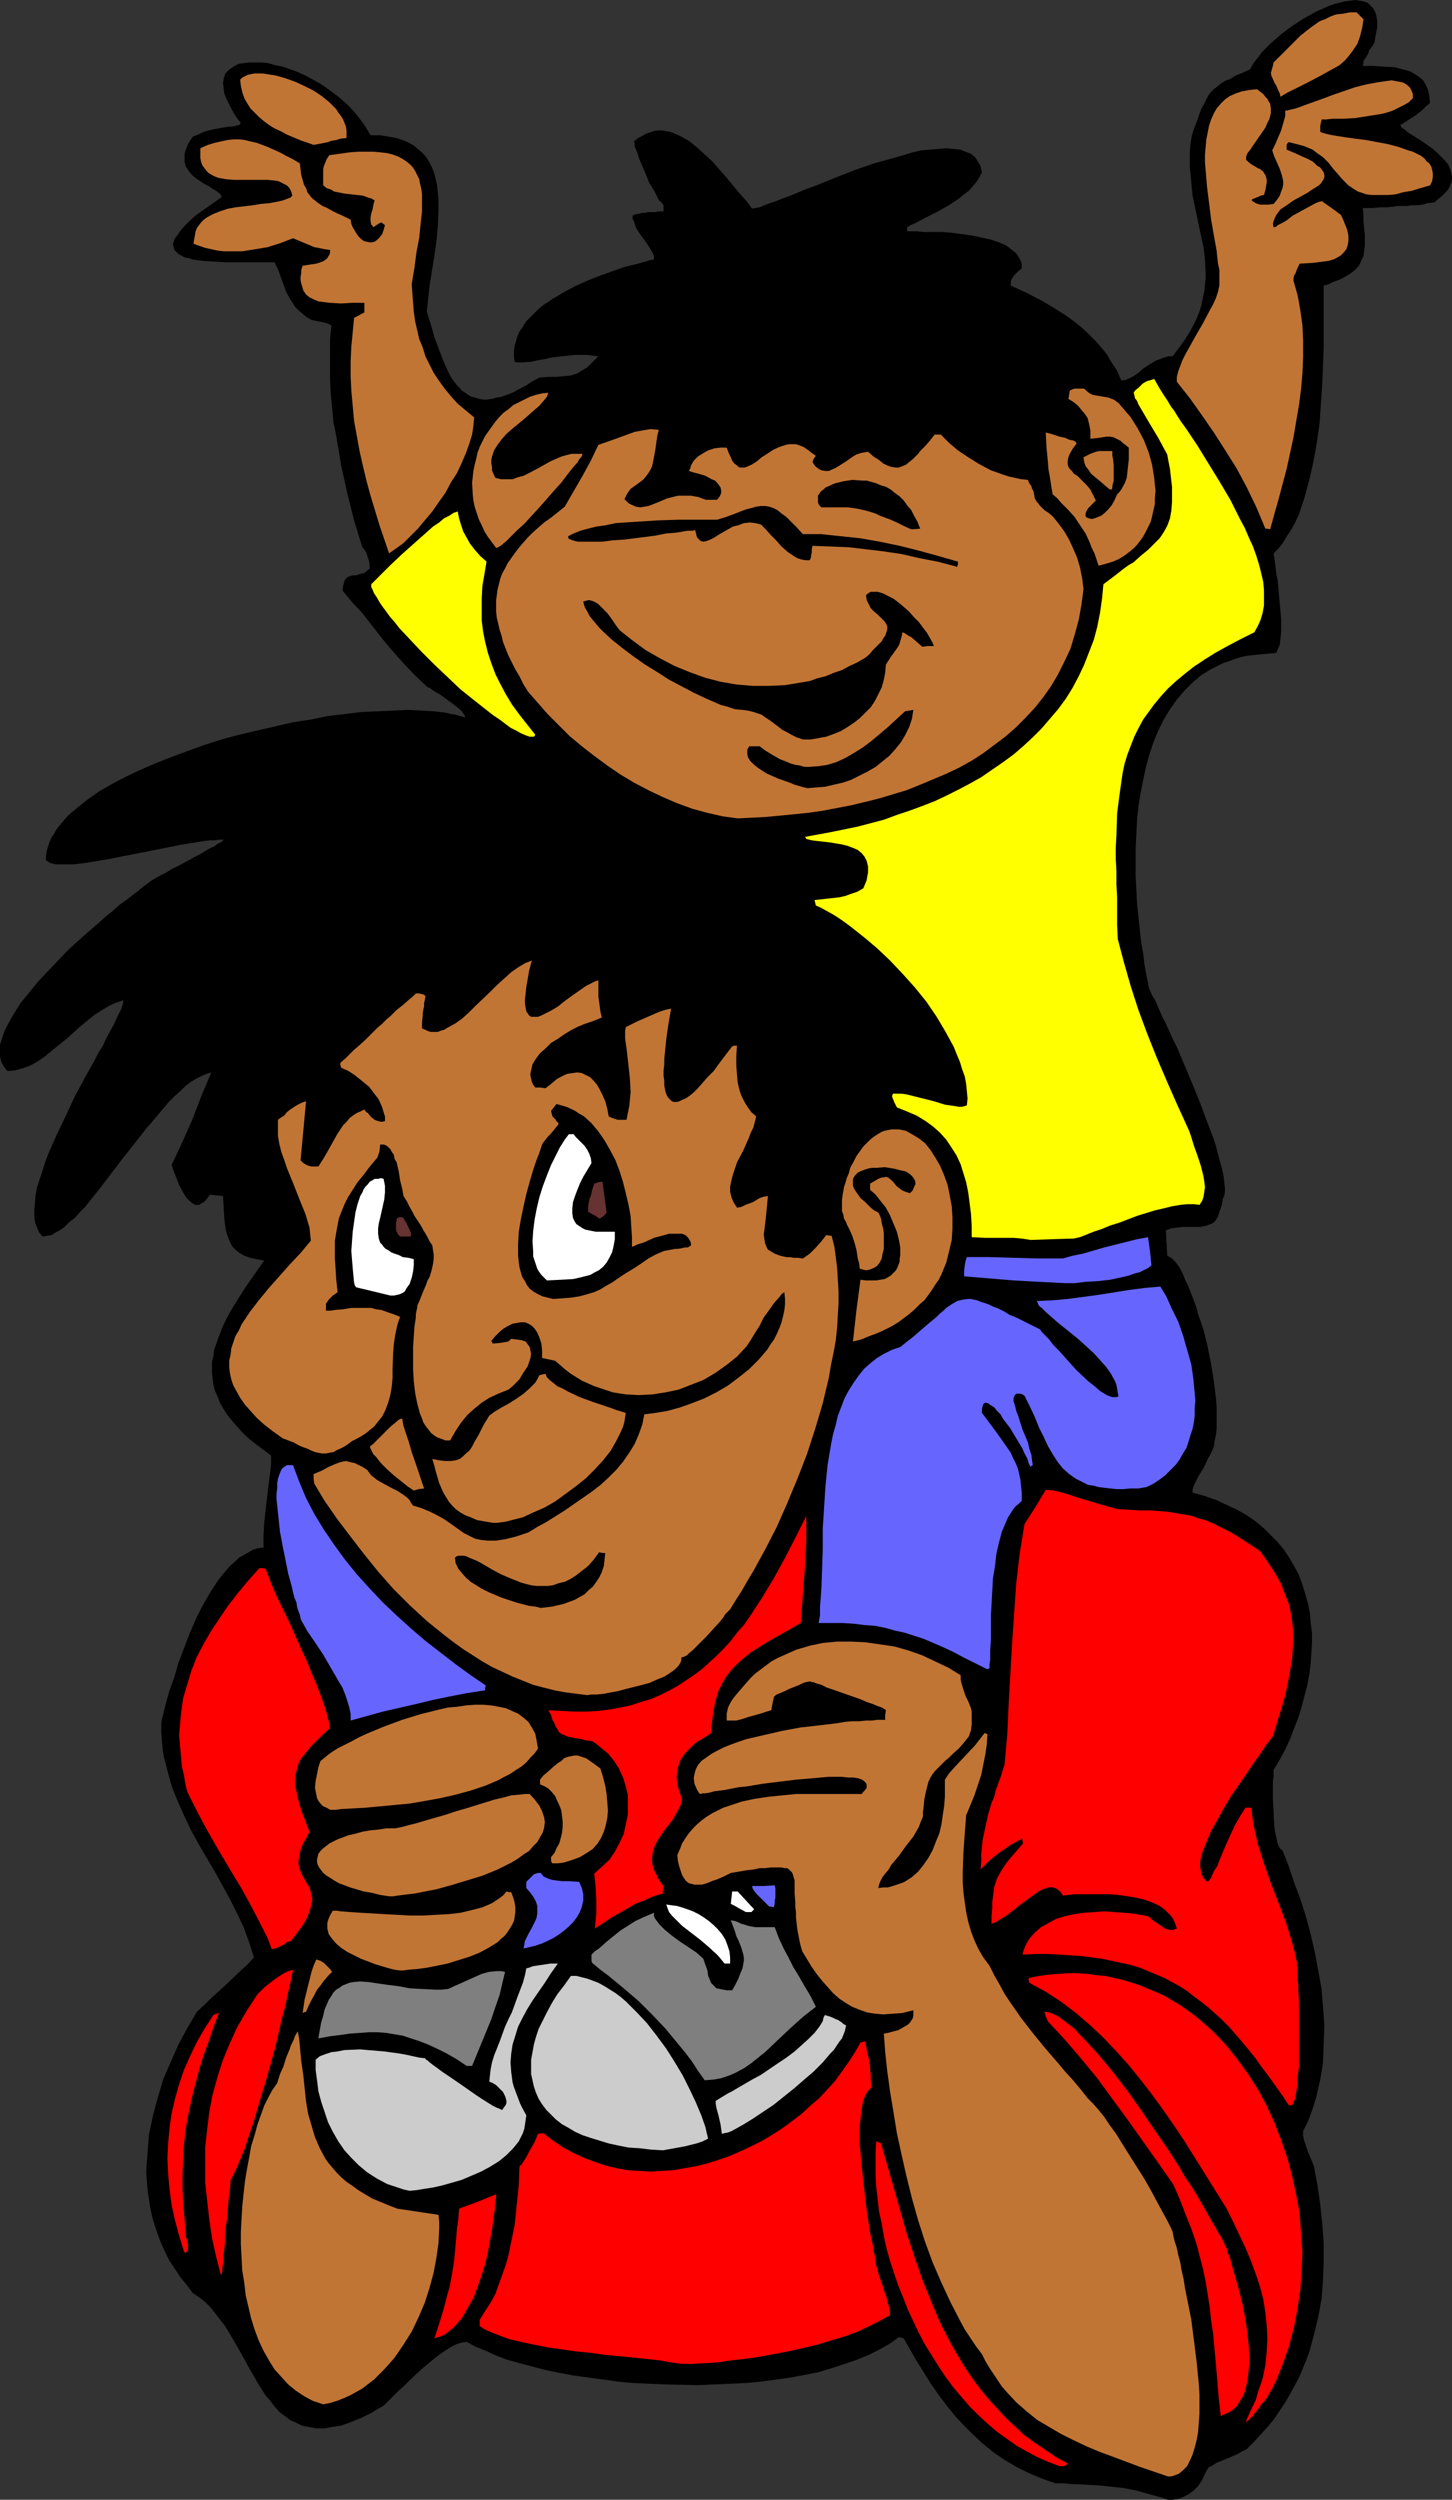
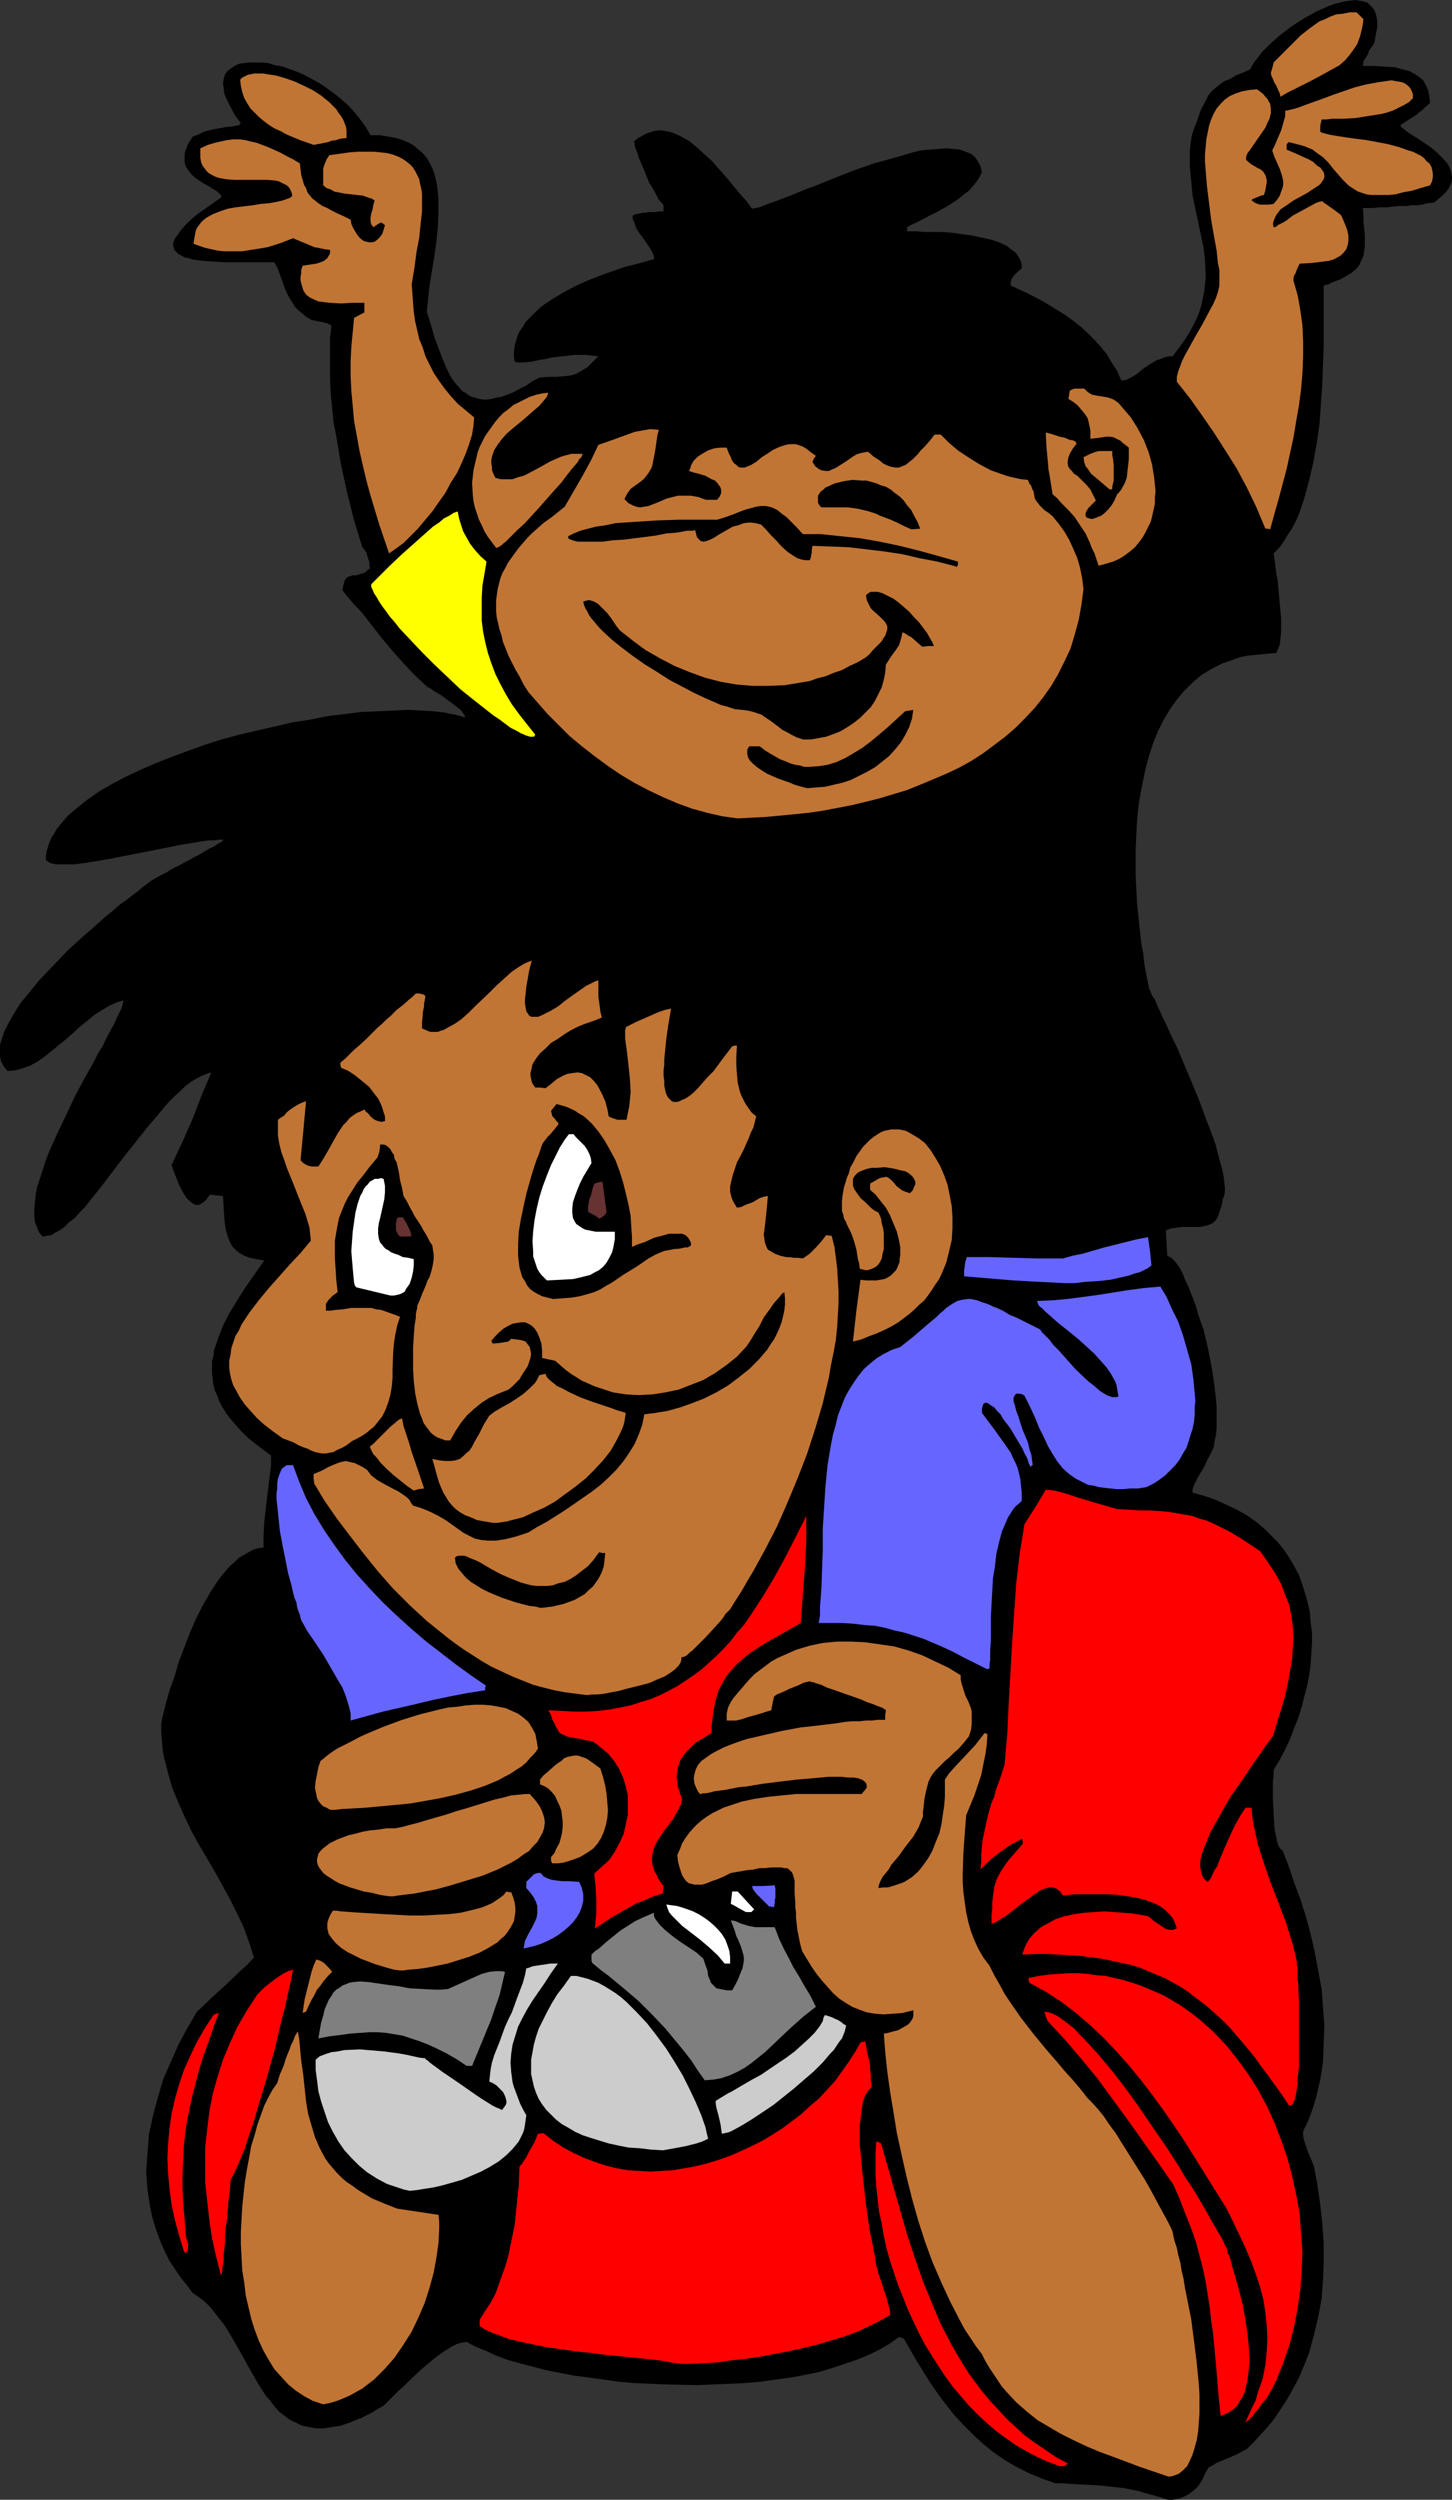
<svg xmlns="http://www.w3.org/2000/svg" xmlns:ns1="http://sodipodi.sourceforge.net/DTD/sodipodi-0.dtd" xmlns:ns2="http://www.inkscape.org/namespaces/inkscape" version="1.0" width="90.45mm" height="155.668mm" id="svg54" ns1:docname="Father &amp; Son 03.wmf">
  <rect width="100%" height="100%" fill="#333333" stroke="none" />
  <ns1:namedview id="namedview54" pagecolor="#ffffff" bordercolor="#000000" borderopacity="0.25" ns2:showpageshadow="2" ns2:pageopacity="0.0" ns2:pagecheckerboard="0" ns2:deskcolor="#d1d1d1" ns2:document-units="mm" />
  <defs id="defs1">
    <pattern id="WMFhbasepattern" patternUnits="userSpaceOnUse" width="6" height="6" x="0" y="0" />
  </defs>
  <path style="fill:#000000;fill-opacity:1;fill-rule:evenodd;stroke:none" d="m 274.973,588.353 -1.939,-0.646 -1.777,-0.485 -1.777,-0.485 -1.616,-0.485 -3.231,-0.646 -2.908,-0.323 -3.07,-0.323 -3.231,-0.162 -3.231,-0.162 -1.777,-0.162 h -1.939 l -3.231,-1.131 -3.07,-1.293 -2.908,-1.454 -2.747,-1.616 -2.585,-1.778 -2.585,-2.101 -2.262,-2.101 -2.262,-2.262 -2.1,-2.262 -1.939,-2.424 -1.939,-2.585 -1.777,-2.585 -1.616,-2.585 -1.616,-2.585 -3.07,-5.332 -0.485,-0.162 -0.646,-0.162 -2.262,1.616 -2.262,1.293 -2.585,1.293 -2.746,1.131 -2.908,0.97 -2.908,0.97 -3.231,0.97 -3.231,0.646 -3.393,0.646 -3.554,0.485 -3.554,0.485 -3.554,0.323 -3.716,0.162 -3.716,0.162 -3.716,0.162 -7.593,-0.162 -3.716,-0.162 -3.716,-0.162 -3.554,-0.323 -3.554,-0.485 -3.554,-0.485 -3.554,-0.485 -3.393,-0.646 -3.231,-0.646 -3.07,-0.808 -3.07,-0.808 -2.908,-0.808 -2.585,-0.97 -2.423,-1.131 -2.423,-0.97 -2.1,-1.131 -1.131,0.162 -1.131,0.323 -1.292,0.646 -1.292,0.808 -1.454,0.97 -1.454,1.131 -2.908,2.424 -2.746,2.585 -1.292,1.293 -1.292,1.131 -1.131,1.131 -0.969,0.97 -0.808,0.808 -0.646,0.646 -1.454,0.808 -1.292,0.808 -1.292,0.646 -1.292,0.646 -1.292,0.485 -1.131,0.485 -2.262,0.808 -2.1,0.323 -1.939,0.323 h -1.777 l -1.777,-0.323 -1.616,-0.323 -1.292,-0.646 -1.454,-0.646 -1.292,-0.97 -1.292,-0.97 -1.131,-1.293 -0.969,-1.293 -1.131,-1.293 -1.939,-3.07 -1.939,-3.393 -1.777,-3.232 -1.939,-3.393 -1.939,-3.232 -1.131,-1.454 -1.131,-1.454 -1.131,-1.454 -1.292,-1.293 -1.454,-1.131 -1.454,-0.97 -1.454,-1.939 -1.454,-1.778 -1.292,-1.939 -1.292,-1.939 -0.969,-1.939 -0.969,-2.101 -0.808,-2.101 -0.646,-1.939 -0.646,-2.101 -0.485,-2.262 -0.323,-2.101 -0.323,-2.101 -0.323,-4.363 0.162,-2.262 0.162,-2.101 0.323,-4.363 0.969,-4.525 1.131,-4.201 1.292,-4.363 1.777,-4.04 1.777,-4.04 2.1,-3.878 2.262,-3.878 1.616,-1.454 1.616,-1.616 3.554,-3.232 3.554,-3.393 1.616,-1.454 1.454,-1.616 -1.131,-3.555 -1.292,-3.555 -1.616,-3.393 -1.616,-3.232 -3.554,-6.464 -3.716,-6.302 -1.777,-3.232 -1.616,-3.393 -1.454,-3.232 -1.454,-3.555 -0.969,-3.393 -0.485,-1.939 -0.485,-1.778 -0.323,-1.939 -0.162,-1.939 -0.162,-2.101 v -1.939 l 0.162,-1.131 0.323,-1.293 0.323,-1.293 0.323,-1.293 0.808,-2.909 1.131,-3.07 0.969,-3.393 1.292,-3.393 1.292,-3.393 1.454,-3.393 1.616,-3.232 1.777,-3.07 1.777,-2.747 0.969,-1.293 0.969,-1.131 0.969,-1.131 1.131,-0.97 0.969,-0.97 1.131,-0.646 1.131,-0.646 1.131,-0.646 1.131,-0.323 1.292,-0.162 v -2.909 l 0.162,-2.909 0.646,-5.656 0.323,-2.747 0.323,-2.585 0.323,-2.585 v -2.262 l -1.939,-1.454 -1.939,-1.454 -1.616,-1.293 -1.454,-1.454 -1.292,-1.454 -1.131,-1.293 -1.131,-1.454 -0.808,-1.293 -0.808,-1.454 -0.485,-1.293 -0.646,-1.454 -0.323,-1.293 -0.162,-1.293 -0.162,-1.454 v -1.293 -1.454 l 0.323,-1.293 0.162,-1.454 0.485,-1.293 0.485,-1.454 1.131,-2.909 1.454,-2.909 1.777,-2.909 1.939,-3.07 2.262,-3.232 2.262,-3.232 -1.777,-0.323 -1.616,-0.323 -1.292,-0.485 -1.131,-0.646 -0.808,-0.646 -0.808,-0.808 -0.485,-0.808 -0.485,-1.131 -0.323,-0.97 -0.323,-1.131 -0.162,-1.131 -0.162,-1.293 -0.162,-2.585 -0.162,-2.909 -1.616,-0.162 -1.454,-0.162 -0.485,0.646 -0.485,0.646 -0.323,0.323 -0.485,0.323 -0.808,0.485 h -0.808 l -0.646,-0.323 -0.808,-0.646 -0.646,-0.646 -0.646,-0.97 -1.131,-2.101 -0.808,-2.101 -0.323,-0.808 -0.323,-0.808 -0.162,-0.646 -0.162,-0.323 2.585,-5.494 2.423,-5.494 2.1,-5.494 2.262,-5.332 -1.131,0.323 -1.131,0.485 -1.292,0.646 -1.292,0.808 -1.292,0.97 -1.131,1.131 -1.454,1.293 -1.292,1.293 -2.585,3.07 -2.746,3.232 -5.493,6.948 -2.585,3.393 -2.585,3.393 -2.585,3.232 -1.131,1.454 -1.292,1.293 -1.131,1.293 -1.292,0.97 -1.131,1.131 -1.131,0.808 -0.969,0.485 -0.969,0.646 -1.131,0.162 -0.969,0.162 -0.808,-0.97 -0.485,-1.131 -0.485,-1.293 -0.162,-1.454 v -1.454 l 0.162,-1.778 0.162,-1.778 0.323,-1.778 0.646,-1.939 0.646,-1.939 0.646,-2.101 0.808,-2.101 1.939,-4.363 2.1,-4.363 2.1,-4.525 2.262,-4.201 2.262,-4.04 0.969,-1.939 1.131,-1.778 0.808,-1.778 0.969,-1.778 0.808,-1.454 0.646,-1.454 0.646,-1.293 0.485,-0.97 0.323,-1.131 0.162,-0.808 -1.616,0.485 -1.777,0.808 -1.616,0.97 -1.777,1.131 -1.616,1.293 -1.777,1.454 -3.231,2.909 -3.393,2.747 -1.777,1.454 -1.616,1.131 -1.777,0.97 -1.777,0.646 -1.777,0.485 -1.777,0.162 L 0.969,251.113 0.323,249.981 0,248.689 v -1.454 -1.293 l 0.485,-1.616 0.485,-1.454 0.808,-1.616 0.969,-1.778 0.969,-1.616 1.131,-1.778 1.454,-1.778 1.454,-1.778 1.454,-1.778 3.393,-3.555 3.393,-3.555 3.554,-3.232 3.716,-3.232 1.616,-1.454 1.616,-1.293 1.616,-1.454 1.616,-1.131 1.454,-1.131 1.292,-0.97 1.131,-0.97 1.131,-0.808 0.808,-0.646 0.808,-0.485 1.454,-0.808 1.292,-0.646 1.292,-0.808 1.292,-0.646 0.969,-0.485 1.131,-0.646 0.969,-0.485 0.808,-0.485 1.616,-0.808 1.292,-0.808 1.131,-0.646 0.808,-0.323 0.646,-0.485 0.485,-0.323 0.485,-0.162 0.162,-0.162 0.323,-0.323 0.162,-0.162 H 51.537 l -1.131,0.162 h -1.131 l -1.292,0.162 -2.908,0.485 -3.07,0.485 -1.454,0.323 -1.616,0.323 -3.231,0.646 -6.624,1.293 -3.231,0.646 -2.908,0.485 -2.908,0.485 -1.292,0.162 -1.292,0.162 H 16.317 15.187 14.217 13.248 l -0.808,-0.162 -0.646,-0.162 -0.485,-0.323 -0.485,-0.323 v -0.97 l 0.162,-1.131 0.323,-1.131 0.323,-0.97 0.485,-1.131 0.646,-0.97 0.646,-1.131 0.808,-0.97 0.808,-0.97 0.969,-1.131 2.1,-1.778 2.423,-1.939 2.746,-1.939 3.07,-1.778 3.07,-1.616 3.393,-1.616 3.716,-1.616 3.716,-1.454 3.877,-1.454 4.039,-1.454 4.039,-1.293 4.201,-1.131 4.201,-0.97 4.201,-0.97 4.201,-0.97 4.201,-0.646 4.039,-0.808 4.039,-0.485 3.877,-0.485 3.877,-0.162 3.554,-0.162 3.393,-0.162 3.231,0.162 2.908,0.162 2.747,0.323 1.292,0.323 1.131,0.162 1.131,0.323 1.131,0.323 -0.162,-0.485 -0.323,-0.485 -0.323,-0.485 -0.485,-0.485 -1.454,-1.131 -3.07,-2.262 -1.454,-0.808 -0.646,-0.485 -0.485,-0.323 -0.485,-0.162 -0.162,-0.162 -2.908,-2.747 -2.746,-2.909 -2.585,-2.909 -2.423,-2.909 -4.524,-5.817 -2.423,-2.585 -2.262,-2.747 0.162,-0.97 0.162,-0.646 0.162,-0.646 0.323,-0.485 0.323,-0.323 0.323,-0.162 0.969,-0.323 h 0.808 l 0.969,-0.323 0.646,-0.162 0.485,-0.162 0.485,-0.485 0.646,-0.485 -0.162,-1.616 -0.485,-1.454 -0.162,-0.646 -0.323,-0.485 -0.323,-0.485 -0.323,-0.323 -1.939,-6.302 -1.616,-6.464 -1.454,-6.625 -1.131,-6.787 -0.646,-3.232 -0.323,-3.393 -0.323,-3.232 -0.162,-3.393 V 86.128 82.896 79.664 L 78.033,76.594 77.71,76.433 77.387,76.271 77.064,76.109 76.417,75.948 75.771,75.786 74.802,75.625 74.155,75.463 73.348,75.301 72.217,74.655 71.247,73.847 70.278,73.039 69.47,72.231 68.986,71.423 68.339,70.454 67.37,68.676 66.724,66.899 66.078,65.121 65.431,63.344 64.623,61.728 H 62.039 59.13 53.153 L 50.406,61.566 47.821,61.405 46.529,61.243 45.398,61.081 44.429,60.758 43.459,60.597 42.652,60.112 42.005,59.789 41.521,59.304 l -0.485,-0.485 -0.162,-0.646 -0.162,-0.646 0.162,-0.646 0.323,-0.808 0.646,-0.808 0.646,-0.97 0.969,-1.131 1.131,-1.131 1.454,-1.293 1.777,-1.293 2.1,-1.454 2.262,-1.616 L 52.022,45.892 51.537,45.407 50.891,44.922 50.083,44.438 49.114,43.791 48.144,43.306 46.206,42.014 45.236,41.206 44.429,40.236 43.782,39.267 43.459,38.136 V 37.489 36.843 36.196 l 0.162,-0.646 0.323,-0.808 0.323,-0.808 0.485,-0.808 0.646,-0.97 1.292,-0.485 1.292,-0.646 1.131,-0.323 1.454,-0.323 2.746,-0.485 1.616,-0.162 1.454,-0.323 0.162,-0.323 0.162,-0.162 -0.808,-0.97 -0.646,-0.97 -0.969,-1.778 -0.808,-1.616 -0.646,-1.454 -0.162,-1.293 -0.162,-1.293 0.162,-0.97 0.323,-1.131 0.646,-0.808 0.646,-0.485 0.969,-0.646 0.969,-0.485 1.131,-0.162 1.292,-0.162 h 1.454 1.454 l 1.616,0.162 1.616,0.485 1.777,0.323 1.777,0.646 1.777,0.646 1.777,0.808 1.777,0.97 1.777,0.97 1.616,1.131 1.777,1.293 1.616,1.293 1.616,1.454 1.454,1.616 1.292,1.616 1.292,1.778 1.131,1.939 h 2.262 l 1.939,0.323 1.777,0.323 1.616,0.485 1.454,0.646 1.131,0.646 1.131,0.97 0.969,0.808 0.969,1.131 0.646,1.131 0.646,1.293 0.485,1.293 0.323,1.293 0.323,1.454 0.162,1.616 0.162,1.454 v 3.232 l -0.162,3.555 -0.323,3.393 -0.485,3.393 -1.131,6.948 -0.323,3.07 -0.323,3.07 0.969,3.07 0.808,2.909 0.969,2.585 0.969,2.585 0.969,2.262 0.969,1.939 0.646,0.97 0.646,0.808 0.646,0.646 0.646,0.808 0.808,0.485 0.646,0.485 0.808,0.485 0.808,0.162 0.969,0.323 0.969,0.162 h 0.969 l 1.131,-0.162 1.131,-0.323 1.131,-0.162 1.292,-0.485 1.292,-0.485 1.454,-0.808 1.616,-0.808 1.454,-0.97 1.777,-0.97 2.1,-0.162 h 1.939 l 1.777,-0.162 1.616,-0.162 1.454,-0.485 0.808,-0.485 0.808,-0.485 0.808,-0.485 0.808,-0.808 0.808,-0.808 0.969,-0.97 -1.454,-0.162 -1.454,-0.162 h -2.747 l -2.908,0.323 -2.585,0.323 -1.292,0.323 -1.131,0.162 -2.262,0.485 -2.1,0.162 h -0.969 l -0.808,-0.162 -0.162,-1.131 v -1.293 l 0.162,-1.293 0.323,-1.131 0.323,-1.131 0.485,-1.131 0.808,-1.131 0.646,-1.131 0.969,-0.97 0.969,-0.97 0.969,-0.97 1.131,-0.97 2.423,-1.616 2.747,-1.616 2.747,-1.454 2.908,-1.293 2.908,-1.131 2.747,-0.97 2.747,-0.97 2.585,-0.646 2.423,-0.646 0.969,-0.323 0.969,-0.162 v -0.646 l -0.162,-0.646 -0.646,-1.131 -0.808,-1.293 -0.808,-1.131 -0.969,-1.293 -0.808,-1.293 -0.485,-1.454 -0.323,-0.646 v -0.808 l 0.646,-0.323 h 0.323 l 0.646,-0.162 0.808,-0.162 h 0.485 l 0.646,-0.162 h 0.808 0.808 l 0.969,-0.162 h 1.131 v -1.454 l -0.485,-0.646 -0.646,-0.646 -0.485,-0.97 -0.485,-0.97 -1.292,-2.101 -0.969,-2.424 -0.969,-2.262 -0.485,-1.131 -0.323,-1.131 -0.323,-0.808 -0.323,-0.808 v -0.646 l -0.162,-0.485 0.969,-0.808 0.969,-0.485 0.808,-0.485 0.969,-0.323 0.969,-0.323 0.969,-0.162 h 0.969 l 0.808,0.162 0.969,0.162 0.969,0.323 1.777,0.808 1.939,1.131 1.777,1.454 1.777,1.616 1.777,1.616 3.393,3.878 3.07,3.717 1.616,1.778 1.292,1.778 0.808,-0.162 0.969,-0.162 1.131,-0.485 1.292,-0.485 1.454,-0.485 1.616,-0.646 1.777,-0.646 1.939,-0.808 1.939,-0.808 2.262,-0.808 4.362,-1.778 4.524,-1.778 4.685,-1.616 4.685,-1.293 2.262,-0.646 2.1,-0.646 2.1,-0.485 2.1,-0.162 1.939,-0.162 1.777,-0.162 1.616,0.162 1.616,0.162 1.292,0.485 1.292,0.485 0.969,0.808 0.646,0.97 0.646,1.131 0.162,0.808 0.162,0.646 -0.646,1.293 -0.646,0.97 -0.808,0.97 -0.969,1.131 -1.131,0.808 -1.131,0.97 -2.423,1.616 -2.585,1.454 -2.585,1.293 -2.423,1.293 -1.131,0.485 -1.131,0.646 v 0.323 0.646 h 2.423 l 1.616,0.162 h 1.939 2.262 l 2.262,0.162 2.262,0.323 2.423,0.323 2.262,0.485 2.262,0.485 1.939,0.646 1.777,0.808 0.808,0.646 0.646,0.485 0.646,0.485 0.485,0.646 0.485,0.808 0.323,0.646 0.162,0.808 v 0.808 l -0.969,0.808 -0.808,0.808 -0.323,0.485 -0.323,0.485 -0.162,0.646 v 0.808 l 3.877,1.778 3.716,1.939 3.716,2.262 1.777,1.131 1.777,1.293 1.616,1.293 1.616,1.454 1.616,1.616 1.454,1.616 1.454,1.778 1.131,1.939 1.292,1.939 0.969,2.262 h 0.646 l 0.646,-0.162 1.292,-0.646 1.292,-0.808 1.292,-1.131 1.454,-0.97 1.616,-0.97 0.969,-0.323 0.808,-0.323 1.131,-0.323 h 0.969 l 1.454,-1.939 1.292,-1.778 1.131,-1.778 0.969,-1.778 0.808,-1.616 0.646,-1.616 0.485,-1.616 0.323,-1.616 0.323,-1.454 0.162,-1.616 0.162,-1.454 v -1.454 l -0.162,-3.07 -0.323,-2.909 -0.646,-2.909 -0.646,-3.07 -0.646,-3.07 -0.646,-3.07 -0.323,-3.393 -0.323,-3.393 v -1.778 -1.778 l 0.162,-1.939 0.323,-1.939 0.646,-1.939 0.646,-1.616 0.485,-1.454 0.485,-1.293 0.646,-1.131 0.485,-0.97 0.485,-0.97 0.646,-0.808 0.646,-0.646 0.808,-0.646 0.808,-0.646 0.969,-0.646 1.292,-0.485 1.292,-0.808 1.616,-0.646 1.777,-0.808 0.485,-0.97 0.646,-0.97 0.808,-0.97 0.808,-1.131 0.969,-0.97 1.131,-1.131 2.423,-2.101 2.585,-1.939 2.747,-1.778 2.908,-1.616 1.454,-0.646 1.454,-0.646 1.292,-0.485 1.292,-0.323 1.292,-0.323 1.292,-0.162 L 319.078,0 l 0.969,0.162 0.969,0.162 0.969,0.323 0.646,0.646 0.646,0.646 0.485,0.808 0.323,1.131 0.162,1.131 v 1.454 l -0.323,1.616 -0.323,1.939 -0.485,0.808 -0.485,0.646 -0.323,0.485 -0.162,0.646 -0.485,0.808 -0.323,0.485 -0.323,0.485 v 0.323 l -0.162,0.808 h 1.131 1.131 l 2.585,0.162 2.747,0.162 1.131,0.323 1.292,0.323 1.131,0.323 1.131,0.646 0.969,0.646 0.969,0.808 0.646,1.131 0.485,1.131 0.323,1.454 0.162,1.616 -0.969,0.808 -0.808,0.808 -1.616,1.293 -1.777,1.131 -1.777,1.131 v 0.162 l 0.162,0.323 0.323,0.323 0.323,0.162 0.969,0.808 1.292,0.808 1.292,0.808 1.454,0.97 1.616,1.131 1.292,1.131 1.292,1.293 1.131,1.293 0.323,0.646 0.323,0.808 0.162,0.646 0.162,0.808 v 0.646 l -0.162,0.808 -0.323,0.808 -0.323,0.646 -0.646,0.808 -0.808,0.808 -0.969,0.808 -0.969,0.808 -1.616,0.162 -1.131,0.323 -1.292,0.162 h -1.454 l -0.808,0.162 h -0.969 -1.131 l -1.292,0.162 -1.454,0.162 h -1.616 l -1.777,0.162 h -2.262 l 0.162,1.778 v 1.454 l 0.323,3.07 v 1.293 1.293 l -0.162,1.293 -0.162,1.131 -0.485,0.97 -0.485,1.131 -0.808,0.97 -0.969,0.808 -1.292,0.808 -1.454,0.808 -1.777,0.646 -0.969,0.485 -1.131,0.323 v 10.342 4.201 l -0.162,4.201 -0.162,4.525 -0.323,4.525 -0.323,4.686 -0.646,4.525 -0.808,4.525 -0.969,4.201 -1.131,4.201 -0.646,1.939 -0.646,1.939 -0.808,1.778 -0.969,1.778 -0.969,1.454 -0.969,1.616 -0.969,1.293 -1.292,1.293 0.162,0.97 0.162,1.131 0.162,1.293 0.162,1.454 0.323,1.616 0.162,1.778 0.323,3.555 0.323,3.555 v 1.616 1.616 l -0.162,1.454 -0.162,1.454 -0.485,1.131 -0.323,0.808 -1.777,0.162 -1.777,0.162 -1.616,0.162 -1.616,0.162 -1.616,0.323 -1.454,0.485 -1.292,0.485 -1.454,0.485 -2.585,1.293 -2.423,1.454 -2.1,1.778 -1.939,1.939 -1.777,2.101 -1.616,2.262 -1.454,2.424 -1.292,2.585 -1.131,2.747 -0.969,2.909 -0.808,2.909 -0.646,3.07 -0.646,3.232 -0.485,3.07 -0.323,3.232 -0.162,3.232 -0.162,3.393 v 3.232 3.232 l 0.162,3.232 0.162,3.232 0.323,3.07 0.323,3.07 0.323,2.909 0.485,2.747 0.323,2.747 0.485,2.585 0.485,2.424 v 0.162 l 0.162,0.485 0.323,0.646 0.323,0.808 0.646,0.97 0.485,1.131 0.646,1.454 0.646,1.454 0.808,1.616 0.808,1.778 0.808,1.778 0.969,1.939 1.777,4.201 1.777,4.201 1.777,4.363 1.616,4.363 1.616,4.201 0.646,1.939 0.485,1.939 0.485,1.778 0.485,1.778 0.323,1.454 0.162,1.454 0.162,1.293 v 1.131 l -0.162,0.97 -0.323,0.646 -0.162,0.97 -0.162,0.808 -0.485,1.293 -0.323,1.131 -0.485,0.808 -0.646,0.646 -0.646,0.323 -0.808,0.323 -0.808,0.162 -0.808,0.162 h -0.969 -2.1 -1.131 l -1.131,0.162 -1.454,0.162 -1.292,0.485 0.323,5.979 0.646,0.323 0.485,0.323 0.646,0.646 0.646,0.808 0.646,0.97 0.646,1.293 0.485,1.293 0.646,1.293 0.646,1.616 0.646,1.616 0.646,1.778 0.485,1.778 1.292,3.717 0.969,4.04 0.808,4.04 0.646,4.04 0.485,4.04 0.162,1.939 v 1.778 1.616 1.778 l -0.162,1.454 -0.323,1.454 -0.162,1.293 -0.485,1.131 -0.485,0.97 -0.485,0.808 -0.485,1.131 -0.485,0.97 -1.292,2.101 -0.485,0.97 -0.485,0.97 -0.323,0.97 v 0.808 l 2.908,0.808 2.747,0.97 2.423,1.131 2.423,1.131 2.262,1.293 2.1,1.454 1.939,1.616 1.616,1.616 1.616,1.616 1.454,1.778 1.292,1.939 1.131,1.939 1.131,2.101 0.808,2.262 0.646,2.101 0.646,2.262 0.485,2.262 0.162,2.262 0.323,2.424 v 2.424 l -0.162,2.585 -0.162,2.424 -0.323,2.424 -0.485,2.585 -0.646,2.424 -0.646,2.585 -0.808,2.585 -0.969,2.424 -0.969,2.585 -1.131,2.424 -1.292,2.424 -1.454,2.424 v 0.646 0.97 l -0.162,0.97 v 1.293 2.909 l 0.162,3.07 0.162,3.232 0.162,1.293 0.323,1.454 0.162,0.97 0.323,0.97 0.485,0.808 0.485,0.323 1.454,3.717 1.292,3.878 1.454,3.878 1.292,4.04 1.131,4.201 0.969,4.201 0.808,4.363 0.808,4.363 0.323,4.201 0.323,4.363 -0.162,4.363 -0.162,4.363 -0.323,2.101 -0.323,1.939 -0.485,2.101 -0.485,2.101 -0.646,2.101 -0.646,1.939 -0.808,1.939 -0.969,1.939 v 0.97 l 0.162,0.97 0.646,1.939 0.323,0.97 0.485,1.131 0.485,1.131 0.485,1.293 0.808,4.363 0.646,4.525 0.485,4.525 0.323,4.525 v 4.363 l -0.162,4.363 -0.323,4.363 -0.808,4.363 -0.969,4.04 -1.131,4.201 -0.808,2.101 -0.808,1.939 -0.808,1.939 -1.131,2.101 -0.969,1.778 -1.131,1.939 -1.292,1.939 -1.292,1.939 -1.454,1.778 -1.616,1.778 -1.616,1.778 -1.777,1.778 -0.969,0.485 -1.131,0.646 -2.585,1.131 -2.423,0.97 -0.969,0.646 -0.969,0.485 -0.808,1.454 -0.646,1.454 -0.969,1.454 -0.969,0.97 -1.292,0.97 -1.292,0.646 -0.808,0.323 -0.808,0.162 -0.969,0.162 z" id="path1" />
  <path style="fill:#c17535;fill-opacity:1;fill-rule:evenodd;stroke:none" d="m 274.973,582.859 -6.624,-2.262 -6.462,-2.424 -3.07,-1.131 -3.07,-1.293 -3.07,-1.454 -2.908,-1.454 -2.746,-1.616 -2.747,-1.616 -2.423,-1.939 -2.585,-2.262 -2.262,-2.424 -1.131,-1.293 -0.969,-1.454 -0.969,-1.454 -0.969,-1.454 -0.969,-1.616 -0.808,-1.616 -1.454,-1.939 -1.292,-1.939 -1.292,-1.939 -1.131,-2.101 -2.262,-4.363 -2.1,-4.525 -2.1,-4.848 -1.777,-4.848 -1.616,-5.009 -1.454,-5.171 -1.292,-5.171 -1.131,-5.009 -1.131,-5.171 -0.808,-5.009 -0.808,-4.848 -0.646,-4.686 -0.485,-4.525 -0.323,-4.363 0.969,-0.162 1.131,-0.323 1.292,-0.323 1.131,-0.646 1.131,-0.646 0.485,-0.485 0.323,-0.485 0.323,-0.485 0.162,-0.646 v -0.646 -0.646 l -2.585,0.646 -2.262,0.162 -2.262,0.162 -1.939,-0.162 -1.939,-0.323 -1.777,-0.646 -1.616,-0.646 -1.616,-0.97 -1.454,-0.97 -1.454,-1.293 -1.292,-1.454 -1.292,-1.454 -1.292,-1.616 -1.131,-1.616 -2.262,-3.717 -0.485,-1.778 -0.323,-1.616 -0.323,-1.616 -0.162,-1.454 -0.162,-1.454 v -1.293 l -0.162,-1.131 v -1.131 l -0.162,-2.101 v -1.616 -1.454 l -0.323,-1.131 -0.162,-0.485 -0.162,-0.323 -0.323,-0.323 -0.323,-0.323 -0.485,-0.323 h -0.646 l -0.646,-0.162 h -0.808 -0.808 -0.969 l -1.292,0.162 h -1.292 l -1.454,0.323 -1.616,0.162 -1.777,0.323 -1.939,0.323 -1.616,0.808 -1.454,0.646 -1.454,0.485 -1.131,0.485 -1.131,0.323 h -0.808 -0.969 l -0.646,-0.162 -0.646,-0.162 -0.646,-0.485 -0.485,-0.646 -0.485,-0.808 -0.323,-0.97 -0.323,-0.97 -0.323,-1.293 -0.162,-1.454 0.646,-1.454 0.485,-1.293 0.808,-1.293 0.808,-1.131 0.969,-1.131 0.969,-0.97 1.131,-0.97 1.131,-0.808 1.292,-0.808 1.292,-0.646 1.292,-0.646 1.454,-0.485 2.908,-0.97 3.07,-0.646 3.231,-0.485 3.231,-0.323 3.231,-0.323 h 3.231 6.462 2.908 2.908 l 0.323,-0.485 0.323,-0.323 0.485,-0.646 v -0.646 l -0.162,-0.485 -0.485,-0.485 -0.485,-0.323 -0.969,-0.323 -0.969,-0.162 h -1.292 l -1.454,-0.162 h -1.454 -1.777 l -1.777,0.162 -1.777,0.162 -3.877,0.323 -7.916,0.97 -3.877,0.646 -1.777,0.162 -1.616,0.323 -1.616,0.323 -1.292,0.162 -1.292,0.162 -1.131,0.323 -0.969,0.162 h -0.646 l -0.485,0.162 h -0.162 l -0.485,-0.646 -0.323,-0.646 -0.485,-1.131 -0.162,-1.293 0.162,-0.97 0.323,-1.131 0.485,-0.97 0.808,-0.97 1.131,-0.808 1.131,-0.808 1.454,-0.808 1.616,-0.808 1.616,-0.646 1.777,-0.646 1.939,-0.646 2.1,-0.485 2.1,-0.485 4.201,-0.97 4.362,-0.808 4.362,-0.485 4.039,-0.485 1.939,-0.323 1.777,-0.162 h 1.777 l 1.454,-0.162 h 1.454 l 1.131,-0.162 h 1.131 0.808 v -1.131 l 0.162,-1.131 -0.162,-0.162 -0.323,-0.162 -0.162,-0.162 -0.323,-0.162 -0.969,-0.323 -1.131,-0.485 -1.454,-0.485 -1.454,-0.646 -3.231,-1.131 -3.231,-1.131 -1.454,-0.485 -1.292,-0.646 -1.131,-0.323 -0.808,-0.323 h -0.485 l -0.162,-0.162 h -0.162 v 0 l -0.808,0.162 -0.646,0.162 -0.969,0.485 -1.616,0.646 -0.808,0.323 -0.969,0.485 -1.131,0.485 -0.808,0.323 -0.646,0.485 -0.323,1.454 -0.323,1.778 -1.131,0.323 -1.454,0.485 -2.908,0.808 -1.454,0.485 -1.292,0.323 h -1.292 -0.969 v -0.808 -0.808 l 0.323,-1.454 0.646,-1.293 0.646,-0.97 0.808,-0.97 0.969,-1.131 0.969,-1.131 1.131,-1.293 1.131,-1.131 1.292,-0.97 1.292,-0.97 1.292,-0.97 1.454,-0.808 1.454,-0.646 1.454,-0.646 1.454,-0.646 3.231,-0.97 3.07,-0.646 3.393,-0.323 h 3.231 l 3.393,0.162 3.393,0.485 3.393,0.485 3.393,0.97 3.231,1.131 3.07,1.454 3.07,1.454 2.908,1.778 v 0.97 l 0.162,0.808 0.485,1.616 0.485,1.454 0.646,1.293 0.646,1.616 0.162,0.808 v 0.97 0.97 1.131 l -0.162,1.293 -0.485,1.454 -1.292,1.616 -1.131,1.293 -1.292,1.131 -0.969,0.97 -0.969,0.808 -0.808,0.808 -1.454,1.454 -0.646,0.808 -0.485,0.808 -0.485,0.97 -0.323,1.293 -0.323,1.293 -0.323,1.616 -0.162,1.778 -0.162,1.131 v 1.131 l -0.485,1.131 -0.485,1.293 -0.646,1.131 -0.646,1.131 -1.777,2.262 -1.616,2.262 -1.777,2.101 -0.646,1.131 -0.808,0.97 -0.646,0.808 -0.485,0.97 -0.323,0.808 -0.162,0.808 1.131,-0.162 h 1.131 l 1.131,-0.323 0.969,-0.323 0.969,-0.323 0.808,-0.323 1.777,-1.131 1.454,-1.293 1.292,-1.616 1.131,-1.616 0.969,-1.778 0.808,-2.101 0.808,-1.939 0.485,-2.101 0.323,-2.262 0.323,-2.101 0.162,-2.101 v -2.101 -1.939 l 0.969,-1.454 1.292,-1.454 2.423,-2.585 2.423,-2.585 1.131,-1.454 1.131,-1.454 0.323,0.162 0.323,0.162 -0.162,2.424 -0.323,2.262 -0.485,2.424 -0.485,2.424 -0.808,2.424 -0.808,2.424 -1.939,4.686 -0.323,4.201 -0.323,4.525 -0.162,4.686 v 2.424 l 0.162,2.262 0.323,2.424 0.323,2.262 0.485,2.262 0.646,2.262 0.808,2.101 0.969,2.101 1.131,1.939 1.454,1.939 1.131,2.262 1.292,2.262 1.131,2.101 1.292,1.939 2.585,3.717 2.747,3.555 2.908,3.555 3.07,3.555 1.616,1.939 1.777,1.939 1.777,2.101 1.777,2.262 1.292,1.293 1.292,1.454 1.292,1.616 1.292,1.939 1.454,1.939 1.292,2.101 2.747,4.363 2.747,4.363 1.292,2.262 1.131,2.101 1.131,2.101 0.969,1.778 0.969,1.778 0.808,1.616 0.323,0.808 0.162,0.97 0.323,1.293 0.485,1.454 0.323,1.616 0.485,1.778 0.323,1.939 0.485,2.101 0.323,2.101 0.485,2.424 0.969,4.848 0.646,5.009 0.646,5.171 0.485,5.009 0.162,2.424 v 4.686 l -0.162,2.101 -0.162,2.101 -0.323,1.939 -0.485,1.778 -0.485,1.616 -0.646,1.454 -0.646,1.293 -0.969,0.97 -0.969,0.808 -1.292,0.485 -0.646,0.162 z" id="path2" />
  <path style="fill:#ff0000;fill-opacity:1;fill-rule:evenodd;stroke:none" d="m 249.447,580.435 -2.585,-0.97 -2.585,-1.131 -2.423,-1.293 -2.585,-1.454 -2.262,-1.616 -2.262,-1.616 -2.262,-1.939 -2.1,-1.939 -2.1,-2.101 -1.939,-2.262 -1.939,-2.262 -1.777,-2.424 -1.616,-2.424 -1.616,-2.585 -1.616,-2.585 -1.454,-2.747 -1.292,-2.747 -1.292,-2.747 -1.131,-2.909 -1.131,-2.747 -0.969,-2.909 -0.969,-2.909 -0.808,-2.909 -0.646,-2.909 -0.485,-2.909 -0.646,-2.909 -0.323,-2.909 -0.323,-2.747 -0.162,-2.747 v -2.747 -2.747 l 0.162,-2.585 0.485,0.162 0.646,0.323 6.139,21.492 1.777,5.333 1.777,5.171 2.1,5.171 2.1,5.009 2.585,5.009 1.292,2.262 1.454,2.424 1.454,2.262 1.616,2.262 1.616,2.101 1.777,2.101 1.939,2.101 1.939,2.101 2.1,1.939 2.1,1.939 2.423,1.778 2.423,1.616 2.585,1.778 2.747,1.454 -0.323,0.323 -0.162,0.162 -0.485,0.162 z" id="path3" />
  <path style="fill:#ff0000;fill-opacity:1;fill-rule:evenodd;stroke:none" d="m 293.229,570.093 0.808,-1.778 0.808,-1.778 0.808,-1.616 0.485,-1.778 1.131,-3.232 0.646,-3.232 0.323,-3.232 0.162,-3.07 -0.162,-3.07 -0.323,-3.07 -0.485,-3.07 -0.808,-3.07 -0.969,-2.909 -1.131,-3.07 -1.292,-3.07 -1.454,-3.07 -1.454,-3.07 -1.616,-3.232 -4.847,-7.756 -4.847,-7.756 -2.585,-3.878 -2.585,-3.717 -2.585,-3.555 -2.747,-3.555 -2.746,-3.393 -2.908,-3.232 -3.07,-3.232 -3.07,-2.909 -3.393,-2.909 -3.393,-2.585 -3.716,-2.424 -3.877,-2.101 -0.162,-0.646 v -0.485 l 2.423,-0.485 2.423,-0.323 2.262,-0.162 2.262,-0.162 h 2.262 l 2.262,0.162 2.1,0.323 2.1,0.162 2.1,0.485 2.1,0.485 2.1,0.646 1.939,0.646 1.939,0.808 1.939,0.808 1.777,0.808 3.554,2.101 1.616,1.131 1.777,1.293 1.616,1.293 3.07,2.747 2.908,3.07 2.585,3.232 2.585,3.555 2.262,3.555 2.1,3.878 1.777,3.878 1.616,4.201 1.454,4.201 1.131,4.201 0.969,4.525 0.808,4.363 0.323,4.525 0.323,4.363 -0.162,4.525 -0.323,4.525 -0.646,4.363 -0.808,4.363 -1.131,4.363 -1.454,4.201 -1.616,4.04 -0.969,1.939 -1.131,1.939 -0.646,0.97 -0.808,0.808 -0.485,0.808 -0.485,0.646 -0.485,0.485 -0.323,0.485 -0.323,0.485 -0.323,0.162 -0.323,0.485 -0.485,0.323 z" id="path4" />
  <path style="fill:#ff0000;fill-opacity:1;fill-rule:evenodd;stroke:none" d="m 287.413,568.639 -0.485,-4.363 -0.323,-4.04 -0.323,-3.717 -0.323,-3.555 -0.323,-3.555 -0.485,-3.232 -0.323,-3.07 -0.485,-3.07 -0.485,-3.07 -0.646,-3.07 -0.808,-3.07 -0.808,-3.07 -1.131,-3.232 -1.292,-3.232 -1.292,-3.393 -1.616,-3.717 -3.716,-5.333 -3.554,-5.009 -3.554,-5.009 -3.554,-4.848 -3.554,-4.848 -3.716,-4.525 -3.877,-4.525 -4.039,-4.363 -0.485,-1.131 -0.162,-0.646 -0.162,-0.485 0.969,0.162 0.969,0.323 1.292,0.646 1.131,0.808 1.292,0.97 1.454,1.131 1.292,1.454 1.454,1.454 1.454,1.616 1.616,1.778 1.616,1.939 1.616,1.939 3.231,4.201 3.231,4.525 3.07,4.525 3.231,4.686 2.908,4.525 1.292,2.262 1.454,2.101 1.292,2.101 1.131,1.939 1.131,1.939 0.969,1.778 0.969,1.616 0.808,1.454 0.808,1.293 0.646,1.293 0.162,0.485 0.485,0.808 0.162,0.97 0.485,0.97 0.323,1.131 0.323,1.293 0.808,2.747 0.808,2.909 0.808,3.232 0.646,3.393 0.485,3.393 0.323,3.393 0.162,3.232 -0.162,1.454 -0.162,1.616 -0.162,1.293 -0.323,1.454 -0.323,1.293 -0.485,1.131 -0.646,0.97 -0.646,1.131 -0.808,0.808 -0.969,0.646 -0.969,0.485 z" id="path5" />
  <path style="fill:#c17535;fill-opacity:1;fill-rule:evenodd;stroke:none" d="m 76.094,565.892 -2.423,-0.808 -2.1,-1.131 -1.939,-1.293 -1.777,-1.454 -1.616,-1.778 -1.616,-1.778 -1.292,-2.101 -1.292,-2.262 -1.131,-2.424 -0.969,-2.585 -0.808,-2.585 -0.646,-2.747 -0.646,-2.747 -0.323,-2.909 -0.485,-2.909 -0.162,-3.07 -0.162,-3.07 v -2.909 l 0.162,-3.07 0.162,-2.909 0.323,-3.07 0.323,-2.909 0.485,-2.909 0.485,-2.585 0.485,-2.747 0.808,-2.585 0.646,-2.424 0.808,-2.262 0.808,-2.262 0.969,-1.939 0.969,-1.778 1.131,-1.616 0.646,-2.101 0.808,-1.778 0.485,-1.616 0.485,-1.293 0.485,-1.131 0.323,-0.97 0.323,-0.646 0.323,-0.646 0.162,-0.485 0.162,-0.485 0.162,-0.162 0.162,-0.323 0.162,-0.323 0.162,-0.162 0.323,1.778 0.162,1.778 0.323,3.393 0.485,3.393 0.323,3.07 0.323,3.07 0.485,2.909 0.808,2.747 0.808,2.747 1.131,2.585 1.292,2.424 0.808,1.131 0.969,1.131 0.969,1.131 1.131,1.131 1.131,0.97 1.454,0.97 1.292,0.97 1.616,0.97 1.616,0.97 1.939,0.808 1.939,0.808 2.1,0.808 9.694,1.454 0.162,1.616 v 1.616 l -0.162,3.393 -0.485,3.393 -0.646,3.555 -0.969,3.555 -1.131,3.555 -1.454,3.393 -1.616,3.393 -1.939,3.07 -2.1,3.07 -1.131,1.293 -1.292,1.454 -1.131,1.131 -1.292,1.293 -1.292,0.97 -1.454,1.131 -1.454,0.808 -1.454,0.808 -1.454,0.646 -1.616,0.646 -1.616,0.485 z" id="path6" />
  <path style="fill:#ff0000;fill-opacity:1;fill-rule:evenodd;stroke:none" d="m 160.428,556.358 -2.423,-0.323 -2.585,-0.485 -3.07,-0.323 -3.07,-0.323 -3.231,-0.323 -3.554,-0.323 -3.393,-0.485 -3.393,-0.323 -3.393,-0.485 -3.393,-0.485 -3.231,-0.646 -3.07,-0.646 -2.746,-0.646 -2.585,-0.97 -1.292,-0.485 -1.131,-0.485 -0.969,-0.485 -0.969,-0.646 v -1.454 l 1.292,-2.101 1.292,-1.939 1.131,-2.101 0.808,-2.262 0.808,-2.262 0.808,-2.262 0.646,-2.262 0.485,-2.424 0.969,-4.686 0.485,-4.686 0.485,-4.686 0.162,-4.363 0.162,-0.323 0.323,-0.162 0.485,-0.808 0.646,-0.97 0.646,-1.293 1.292,-2.262 0.485,-1.131 0.162,-0.485 0.162,-0.323 1.292,-0.162 2.262,1.778 2.423,1.616 2.423,1.293 2.423,1.131 2.585,0.97 2.423,0.808 2.585,0.646 2.746,0.485 2.585,0.162 2.747,0.162 2.585,-0.162 2.747,-0.162 2.747,-0.485 2.747,-0.485 2.585,-0.646 2.585,-0.808 2.747,-0.97 2.585,-1.131 2.423,-1.131 2.585,-1.293 2.423,-1.454 2.262,-1.454 2.423,-1.778 2.1,-1.616 2.1,-1.939 2.1,-1.778 1.939,-2.101 1.777,-1.939 1.616,-2.262 1.616,-2.262 1.454,-2.262 1.292,-2.262 1.131,-0.323 0.162,0.97 0.162,0.97 0.162,0.808 0.162,0.646 0.323,1.293 0.162,1.131 v 0.97 l 0.162,1.131 v 1.293 l 0.162,0.808 v 0.97 l -0.485,0.323 -0.485,0.646 -0.485,0.808 -0.323,0.808 -0.323,1.131 -0.162,1.131 -0.162,1.293 -0.162,1.293 -0.162,1.293 v 4.686 l 0.323,3.393 0.323,3.555 0.808,7.11 0.485,3.393 0.485,3.232 0.646,2.909 0.162,1.293 0.323,1.293 0.162,1.293 0.162,0.97 0.323,0.97 0.162,0.808 0.485,1.454 0.485,1.293 0.323,1.131 0.323,0.97 0.323,0.808 0.162,0.808 0.162,0.646 0.162,0.485 0.162,0.646 0.162,0.646 v 0.97 l -2.262,1.293 -2.585,1.293 -2.747,1.293 -3.07,1.131 -3.231,0.97 -3.231,0.97 -3.393,0.808 -3.554,0.808 -6.947,1.293 -3.393,0.485 -3.231,0.323 -3.07,0.485 -3.07,0.162 -2.747,0.162 z" id="path7" />
-   <path style="fill:#ff0000;fill-opacity:1;fill-rule:evenodd;stroke:none" d="m 102.267,550.379 0.808,-2.424 0.646,-2.101 0.646,-2.101 0.485,-1.778 0.485,-1.939 0.485,-1.616 0.646,-3.393 0.485,-3.232 0.323,-3.555 0.162,-1.778 0.162,-2.101 0.323,-2.101 0.162,-2.424 4.362,-1.616 4.362,-1.778 v 0.808 l -0.162,0.808 -0.162,2.101 -0.323,2.101 -0.323,2.585 -0.485,2.585 -0.485,2.747 -0.646,2.747 -0.808,2.585 -0.969,2.747 -0.969,2.585 -1.292,2.262 -1.292,2.262 -0.646,0.808 -0.808,0.97 -0.808,0.808 -0.808,0.646 -0.808,0.646 -0.808,0.485 -0.969,0.323 z" id="path8" />
  <path style="fill:#ff0000;fill-opacity:1;fill-rule:evenodd;stroke:none" d="m 52.022,535.513 -1.131,-4.363 -0.969,-4.363 -0.646,-4.363 -0.485,-4.363 -0.485,-4.363 v -4.201 -4.201 l 0.485,-4.201 0.485,-4.04 0.808,-4.201 1.131,-4.04 1.292,-4.04 1.616,-3.878 1.777,-3.878 2.262,-3.878 2.423,-3.717 0.808,-0.808 0.969,-0.97 2.1,-1.616 1.131,-0.808 1.292,-0.808 0.969,-0.485 1.131,-0.323 -0.485,2.585 -0.646,2.747 -0.646,3.07 -0.808,3.07 -0.808,3.393 -0.808,3.555 -1.939,6.948 -2.1,6.948 -0.969,3.393 -1.131,3.232 -0.969,3.07 -1.131,2.747 -1.131,2.585 -1.131,2.262 -0.162,2.424 -0.323,2.262 -0.162,2.262 -0.162,2.101 -0.323,1.939 -0.162,1.778 v 1.778 l -0.162,1.454 -0.162,1.454 v 1.293 l -0.162,0.97 -0.162,0.97 v 0.646 l -0.162,0.646 z" id="path9" />
  <path style="fill:#ff0000;fill-opacity:1;fill-rule:evenodd;stroke:none" d="m 43.298,529.857 -1.131,-3.717 -0.969,-3.555 -0.808,-3.717 -0.485,-3.717 -0.323,-3.555 -0.162,-3.555 0.162,-3.555 0.323,-3.555 0.485,-3.393 0.808,-3.555 0.969,-3.393 1.131,-3.393 1.454,-3.232 1.616,-3.393 1.777,-3.07 2.1,-3.232 0.646,-0.323 0.646,-0.162 -1.292,3.393 -1.131,3.393 -1.131,3.07 -0.969,3.07 -0.808,3.07 -0.808,3.07 -0.646,2.909 -0.646,3.07 -0.485,3.07 -0.323,3.07 -0.162,3.232 -0.162,3.393 v 3.393 l 0.162,3.555 0.323,3.717 0.323,4.04 v 0.162 l 0.162,0.485 0.323,1.131 v 0.646 0.646 l -0.162,0.485 -0.485,0.485 -0.162,-0.323 z" id="path10" />
  <path style="fill:#cccccc;fill-opacity:1;fill-rule:evenodd;stroke:none" d="m 96.451,515.637 -1.454,-0.323 -1.454,-0.485 -2.423,-0.808 -2.423,-1.293 -2.262,-1.454 -1.939,-1.616 -1.777,-1.778 -1.616,-1.778 -1.454,-2.101 -1.292,-2.262 -1.131,-2.262 -0.808,-2.424 -0.808,-2.424 -0.646,-2.424 -0.323,-2.585 -0.323,-2.424 v -2.424 l 0.969,-0.808 1.292,-0.485 1.454,-0.485 1.454,-0.162 1.616,-0.323 3.716,-0.162 1.777,0.162 3.877,0.323 3.554,0.485 1.777,0.323 1.454,0.323 1.454,0.323 1.454,0.162 v 0.162 l 0.162,0.162 0.323,0.162 0.323,0.323 0.808,0.646 1.131,0.808 1.292,0.97 1.454,0.97 3.07,2.101 3.231,2.262 1.454,0.97 1.292,0.808 1.292,0.808 0.969,0.485 0.485,0.162 0.323,0.162 0.323,0.162 h 0.162 l 0.323,-0.485 0.485,-0.646 0.162,-0.485 v -0.485 l -0.162,-0.646 -0.162,-0.485 -0.485,-0.97 -0.808,-0.808 -0.808,-0.808 -0.808,-0.485 -0.808,-0.323 0.162,-1.454 0.162,-1.454 0.323,-1.616 0.485,-1.616 0.646,-1.616 0.646,-1.616 1.292,-3.555 0.808,-1.778 0.808,-1.616 1.292,-3.555 1.292,-3.393 0.485,-1.778 0.323,-1.616 0.646,-0.162 0.808,-0.323 0.969,-0.162 1.131,-0.162 2.1,-0.323 h 0.969 0.808 l -1.616,2.262 -1.454,2.262 -1.454,2.101 -1.454,2.101 -1.292,2.101 -1.131,2.101 -0.969,1.939 -0.646,2.101 -0.646,2.101 -0.323,2.101 -0.162,2.101 0.162,2.262 0.323,2.424 0.323,1.131 0.485,1.293 0.485,1.293 0.485,1.293 0.646,1.293 0.808,1.454 -0.162,1.131 -0.162,1.131 -0.162,0.97 -0.323,0.97 -0.485,0.97 -0.485,0.97 -0.646,0.808 -0.808,0.97 -1.454,1.454 -1.777,1.454 -2.1,1.293 -2.1,1.131 -2.262,0.97 -2.262,0.97 -2.262,0.646 -2.262,0.646 -2.1,0.485 -2.1,0.323 -1.939,0.323 z" id="path11" />
  <path style="fill:#cccccc;fill-opacity:1;fill-rule:evenodd;stroke:none" d="m 156.066,506.103 -2.747,-0.162 -2.747,-0.323 -2.585,-0.162 -2.423,-0.485 -2.262,-0.485 -2.1,-0.646 -2.1,-0.646 -1.939,-0.646 -1.777,-0.808 -1.616,-0.97 -1.454,-0.808 -1.454,-1.131 -1.131,-1.131 -1.131,-1.131 -0.969,-1.293 -0.808,-1.293 -0.646,-1.454 -0.485,-1.454 -0.323,-1.454 -0.323,-1.454 v -1.778 -1.616 l 0.323,-1.778 0.323,-1.778 0.485,-1.778 0.646,-1.939 0.969,-1.939 0.969,-1.939 1.131,-2.101 1.292,-2.101 1.616,-2.101 1.616,-2.262 h 1.292 l 1.292,0.323 1.292,0.323 1.292,0.485 1.292,0.485 1.454,0.808 1.292,0.808 1.292,0.808 1.292,0.97 1.292,1.131 2.423,2.424 2.423,2.585 2.262,2.909 2.262,3.07 1.939,3.07 1.939,3.232 1.616,3.232 1.454,3.07 1.292,3.07 0.969,2.747 0.323,1.454 0.323,1.293 -1.292,0.646 -1.454,0.485 -1.292,0.323 -1.292,0.323 -2.585,0.485 z" id="path12" />
  <path style="fill:#cccccc;fill-opacity:1;fill-rule:evenodd;stroke:none" d="m 169.96,502.225 -0.162,-1.131 -0.162,-1.131 -0.485,-2.101 -0.485,-1.778 -0.162,-0.97 v -0.646 l 1.292,-0.808 1.616,-0.97 0.969,-0.485 0.808,-0.485 1.939,-1.131 1.939,-1.131 2.1,-1.131 4.039,-2.747 1.939,-1.293 1.939,-1.454 1.616,-1.454 1.616,-1.454 1.454,-1.454 1.131,-1.454 0.808,-1.293 0.162,-0.808 0.323,-0.646 1.131,0.323 0.808,0.323 0.646,0.323 0.485,0.162 0.969,0.646 0.323,0.323 0.646,0.323 -0.162,0.808 -0.162,0.646 -0.323,0.808 -0.323,0.808 -0.646,0.808 -0.646,0.97 -0.646,0.97 -0.808,0.808 -1.777,2.101 -2.1,2.101 -2.262,1.939 -2.423,2.101 -2.423,1.939 -2.423,1.939 -2.423,1.616 -2.423,1.616 -2.1,1.293 -1.131,0.646 -1.777,0.97 -0.808,0.323 -0.808,0.162 z" id="path13" />
  <path style="fill:#ff0000;fill-opacity:1;fill-rule:evenodd;stroke:none" d="m 303.407,495.438 -1.616,-2.424 -1.616,-2.262 -1.616,-2.262 -1.616,-2.101 -1.454,-2.101 -3.07,-3.717 -3.07,-3.555 -1.616,-1.616 -1.616,-1.454 -1.616,-1.454 -1.616,-1.293 -1.777,-1.293 -1.616,-1.293 -1.777,-1.131 -1.777,-0.97 -1.777,-0.97 -1.939,-0.808 -1.939,-0.808 -1.939,-0.808 -2.1,-0.646 -2.262,-0.485 -2.262,-0.485 -2.262,-0.485 -2.423,-0.323 -2.423,-0.323 -2.585,-0.162 -2.585,-0.162 -2.747,-0.162 h -2.908 l -3.07,0.162 0.323,-1.131 0.323,-0.808 0.485,-0.97 0.485,-0.808 1.292,-1.454 1.454,-1.293 1.777,-0.97 1.777,-0.97 2.1,-0.646 2.262,-0.485 2.262,-0.323 2.423,-0.162 2.262,-0.162 2.262,0.162 2.262,0.162 2.1,0.162 1.939,0.323 1.777,0.323 0.162,0.162 0.323,0.162 0.646,0.646 0.969,0.646 0.969,0.646 0.969,0.646 0.969,0.323 h 0.485 0.485 l 0.323,-0.162 0.485,-0.162 -0.323,-0.97 -0.323,-0.808 -0.323,-0.646 -0.485,-0.646 -0.646,-0.646 -0.646,-0.646 -1.292,-0.97 -1.777,-0.808 -1.777,-0.646 -2.1,-0.485 -1.939,-0.323 -2.262,-0.323 -2.1,-0.162 h -2.1 -2.1 -1.939 -1.777 l -1.616,0.162 -1.292,0.162 -0.323,-0.485 -0.323,-0.485 -0.485,-0.323 -0.323,-0.323 -0.485,-0.162 -0.485,-0.162 h -0.808 l -1.131,0.323 -1.131,0.485 -1.131,0.808 -1.131,0.808 -2.423,1.778 -2.423,1.939 -1.131,0.808 -1.131,0.646 -0.969,0.646 -0.969,0.323 v -1.939 l 0.162,-1.616 v -1.454 l 0.162,-1.293 0.162,-1.293 0.162,-1.131 0.323,-0.97 0.323,-0.97 0.969,-1.778 0.646,-0.97 0.646,-0.97 0.808,-0.97 0.969,-1.131 0.969,-1.131 1.131,-1.293 -0.162,-0.646 v -0.485 l -2.747,1.454 -2.585,1.778 -2.262,1.778 -1.131,1.131 -1.131,1.131 0.162,-1.939 v -1.778 l 0.162,-1.616 0.162,-1.616 0.646,-3.07 0.646,-2.909 0.808,-2.747 0.646,-1.454 0.323,-1.454 1.131,-3.07 0.969,-3.07 0.646,-7.272 0.323,-7.11 0.808,-14.22 0.485,-7.11 0.485,-6.948 0.808,-6.948 1.131,-6.948 2.585,-4.04 2.423,-4.04 1.939,0.162 1.939,0.485 2.1,0.646 1.939,0.646 4.362,1.293 4.524,1.293 2.747,0.162 2.585,0.162 h 2.423 l 2.262,0.162 1.939,0.162 1.939,0.323 1.939,0.323 1.777,0.323 1.777,0.646 1.777,0.485 1.777,0.808 1.939,0.97 1.939,0.97 2.1,1.293 2.262,1.454 2.423,1.616 0.969,1.293 0.969,1.454 1.616,2.424 1.454,2.585 0.969,2.585 0.969,2.424 0.485,2.585 0.323,2.424 0.162,2.585 -0.162,2.585 -0.162,2.585 -0.485,2.747 -0.485,2.747 -0.646,2.909 -0.808,2.909 -0.969,3.07 -0.969,3.232 -0.162,0.485 -0.485,0.646 -0.485,0.646 -0.646,0.808 -0.646,0.97 -0.646,0.97 -0.808,1.131 -0.808,1.131 -1.616,2.424 -1.777,2.585 -1.939,2.747 -1.616,2.747 -1.616,2.909 -1.454,2.585 -0.646,1.454 -0.485,1.293 -0.485,1.131 -0.485,1.293 -0.323,1.131 -0.162,1.131 v 0.97 l 0.162,0.808 0.162,0.808 0.323,0.808 0.485,0.646 0.646,0.485 0.323,-0.323 0.485,-0.646 0.323,-0.808 0.485,-0.97 0.646,-0.97 0.485,-1.293 1.131,-2.747 1.292,-2.909 1.292,-2.747 0.646,-1.131 0.646,-1.131 0.646,-0.97 0.485,-0.808 h 0.646 0.808 l 0.162,2.101 0.323,2.101 0.485,2.101 0.485,2.262 1.454,4.525 1.616,4.686 1.777,4.525 1.777,4.686 1.454,4.686 0.646,2.424 0.485,2.262 v 0.323 0.485 l 0.162,0.485 v 0.808 0.97 0.97 l 0.162,1.131 v 1.293 l 0.162,2.747 v 2.909 6.464 3.07 2.909 l -0.323,2.747 v 1.293 l -0.162,1.131 -0.162,0.97 -0.162,0.97 -0.162,0.646 -0.323,0.646 -0.162,0.485 -0.323,0.162 -0.323,0.162 z" id="path14" />
  <path style="fill:#7f7f7f;fill-opacity:1;fill-rule:evenodd;stroke:none" d="m 165.921,489.621 -1.616,-2.262 -1.454,-2.262 -1.616,-2.101 -1.454,-1.778 -1.616,-1.939 -1.454,-1.778 -3.07,-3.232 -3.231,-3.232 -3.393,-2.909 -3.716,-3.07 -1.939,-1.454 -1.939,-1.616 -0.162,-0.485 v -0.485 -0.97 l 0.808,-0.808 0.969,-0.646 1.616,-1.454 3.393,-2.747 1.777,-1.131 1.777,-1.131 2.1,-0.97 2.262,-0.97 v 0.808 l 0.323,0.646 0.485,0.646 0.485,0.646 0.646,0.646 0.646,0.646 1.777,1.454 1.777,1.293 1.939,1.293 1.939,1.293 1.616,1.454 0.485,1.454 0.485,1.293 0.162,1.293 0.485,1.131 0.162,0.485 0.485,0.485 0.323,0.323 0.485,0.485 0.808,0.162 0.808,0.162 0.969,0.162 h 1.131 l 0.808,-1.454 0.646,-1.293 0.485,-1.293 0.485,-1.131 0.162,-0.808 0.162,-0.97 v -0.808 l -0.162,-0.808 -0.485,-1.616 -0.323,-0.808 -0.323,-0.808 -0.485,-0.97 -0.323,-1.131 -0.485,-1.293 -0.485,-1.293 0.969,0.162 0.808,0.323 0.646,0.323 0.646,0.162 0.969,0.323 0.808,0.162 0.969,0.162 h 1.131 3.393 l 0.969,2.585 1.131,2.424 1.131,2.101 1.131,2.262 1.292,2.101 1.292,2.262 1.454,2.424 1.292,2.585 -1.454,1.131 -1.454,1.131 -3.07,2.747 -2.908,2.747 -3.07,2.909 -1.616,1.293 -1.616,1.293 -1.616,1.131 -1.777,0.97 -1.777,0.808 -1.939,0.646 -1.777,0.323 z" id="path15" />
  <path style="fill:#7f7f7f;fill-opacity:1;fill-rule:evenodd;stroke:none" d="m 109.86,486.228 -2.423,-1.616 -2.262,-1.293 -2.262,-1.131 -2.1,-0.97 -2.1,-0.808 -1.939,-0.646 -1.939,-0.646 -1.939,-0.323 -1.939,-0.323 -2.1,-0.162 h -1.939 l -2.262,0.162 -2.262,0.162 -2.262,0.323 -2.585,0.323 -2.585,0.485 0.323,-1.939 0.323,-1.778 0.485,-1.616 0.323,-1.454 0.485,-1.131 0.485,-1.131 0.646,-0.97 0.485,-0.808 0.646,-0.646 0.808,-0.485 0.646,-0.485 0.808,-0.323 0.808,-0.323 0.808,-0.162 1.777,-0.162 2.1,0.162 2.1,0.323 2.262,0.323 2.585,0.323 2.585,0.485 2.908,0.162 3.07,0.162 h 1.454 l 1.616,-0.162 1.777,-0.808 1.454,-0.646 3.231,-1.454 1.454,-0.646 1.777,-0.485 1.777,-0.162 h 0.969 l 0.969,0.162 -0.646,2.747 -0.646,2.747 -0.969,2.747 -0.969,2.909 -2.262,5.494 -2.262,5.494 h -0.646 z" id="path16" />
  <path style="fill:#c17535;fill-opacity:1;fill-rule:evenodd;stroke:none" d="m 71.247,473.785 0.485,-3.232 0.808,-3.232 0.808,-3.232 0.485,-1.454 0.646,-1.454 0.969,0.323 0.808,0.485 0.323,0.323 0.485,0.485 0.485,0.485 0.646,0.808 -0.969,0.97 -0.969,1.131 -0.808,1.131 -0.808,0.97 -0.646,1.293 -0.646,1.131 -0.646,1.293 -0.646,1.454 -0.485,0.162 z" id="path17" />
  <path style="fill:#c17535;fill-opacity:1;fill-rule:evenodd;stroke:none" d="m 94.189,463.767 -1.292,-0.162 -1.292,-0.323 -1.616,-0.485 -1.616,-0.485 -3.393,-1.293 -1.616,-0.808 -1.616,-0.808 -1.454,-0.97 -1.131,-0.97 -0.969,-1.131 -0.808,-1.131 -0.162,-0.646 -0.162,-0.646 v -0.646 -0.646 l 0.162,-0.646 0.323,-0.808 0.323,-0.646 0.485,-0.808 h 0.969 l 0.969,0.162 2.262,0.162 2.423,0.162 2.746,0.162 2.746,0.162 3.07,0.162 2.908,0.162 h 3.07 l 3.07,-0.162 3.07,-0.162 2.747,-0.323 2.747,-0.646 2.423,-0.646 1.131,-0.485 1.131,-0.485 0.969,-0.646 0.969,-0.646 0.808,-0.646 0.646,-0.808 0.646,0.162 h 0.485 l 0.485,1.293 0.323,1.131 0.162,1.131 v 1.131 l -0.162,1.131 -0.162,0.97 -0.485,0.97 -0.485,0.808 -0.646,0.97 -0.646,0.808 -0.808,0.646 -0.808,0.808 -2.1,1.293 -2.1,1.131 -2.423,0.97 -2.585,0.808 -2.585,0.808 -2.423,0.485 -2.423,0.485 -2.423,0.323 -2.1,0.162 -0.969,0.162 z" id="path18" />
  <path style="fill:#ffffff;fill-opacity:1;fill-rule:evenodd;stroke:none" d="m 170.606,462.151 -0.808,-0.97 -0.808,-0.97 -2.1,-1.939 -2.1,-1.778 -2.1,-1.616 -2.1,-1.616 -0.808,-0.808 -0.808,-0.808 -0.808,-0.808 -0.646,-0.808 -0.323,-0.808 -0.323,-0.97 1.131,0.162 1.292,0.162 1.131,0.323 1.454,0.485 1.292,0.485 1.292,0.646 1.292,0.808 1.131,0.808 1.131,0.97 0.969,0.97 0.969,1.131 0.808,1.293 0.485,1.293 0.485,1.454 0.162,1.454 v 1.454 h -0.646 z" id="path19" />
-   <path style="fill:#ff0000;fill-opacity:1;fill-rule:evenodd;stroke:none" d="m 63.977,458.757 -0.969,-2.585 -1.292,-2.585 -2.423,-4.686 -2.585,-4.686 -2.746,-4.525 -2.585,-4.363 -2.585,-4.525 -2.423,-4.525 -1.131,-2.262 -1.131,-2.262 -0.485,-1.939 -0.323,-2.101 -0.485,-1.939 -0.162,-1.939 -0.162,-1.778 -0.162,-1.939 -0.162,-1.778 0.162,-1.778 0.323,-3.555 0.485,-3.393 0.969,-3.232 0.969,-3.232 1.292,-3.232 1.616,-3.07 1.777,-3.07 1.939,-2.909 2.1,-3.07 2.262,-2.909 2.423,-2.909 2.585,-2.909 h 0.646 l 0.808,0.162 0.323,0.808 0.323,0.808 0.323,0.808 0.323,0.97 0.969,2.262 1.131,2.424 1.292,2.585 1.292,2.747 2.585,5.817 1.292,2.747 1.131,2.909 1.131,2.585 0.969,2.585 0.808,2.262 0.323,1.131 0.323,0.97 0.162,0.97 0.323,0.808 v 0.808 0.646 l -1.777,1.616 -1.454,1.454 -1.292,1.293 -1.131,1.454 -0.969,1.131 -0.646,1.293 -0.323,1.131 -0.323,1.293 -0.162,1.293 v 1.293 l 0.323,1.454 0.323,1.616 0.485,1.778 0.646,1.939 0.808,2.101 0.808,2.101 -0.646,1.293 -0.646,1.131 -0.485,0.97 -0.323,0.97 -0.162,0.808 -0.162,0.808 -0.162,0.808 v 0.808 l 0.323,1.293 0.485,1.131 1.131,2.101 0.646,0.97 0.323,1.131 0.323,1.293 v 0.808 l -0.162,0.646 -0.162,0.808 -0.323,0.97 -0.323,0.97 -0.485,0.97 -0.646,1.131 -0.808,1.131 -0.969,1.293 -1.131,1.454 -0.485,0.162 -0.485,0.162 -0.646,0.485 -0.646,0.323 -0.646,0.323 -0.808,0.323 z" id="path20" />
  <path style="fill:#6666ff;fill-opacity:1;fill-rule:evenodd;stroke:none" d="m 123.269,458.596 0.162,-0.808 0.162,-0.97 0.808,-1.616 0.808,-1.454 0.808,-1.616 0.323,-0.808 0.162,-0.97 v -0.808 -0.97 l -0.323,-0.97 -0.485,-0.97 -0.808,-1.131 -0.969,-1.131 v -1.454 l 0.485,-0.485 0.323,-0.323 0.646,-0.646 0.323,-0.323 0.485,-0.162 0.485,-0.162 h 0.646 l 0.646,0.808 0.969,0.485 0.969,0.323 1.131,0.162 1.292,0.162 h 1.454 l 2.585,0.162 0.646,1.454 0.323,1.454 v 1.454 l -0.323,1.454 -0.485,1.293 -0.646,1.131 -0.969,1.293 -0.969,0.97 -1.131,0.97 -1.292,0.97 -1.292,0.808 -1.292,0.646 -1.454,0.646 -1.454,0.485 -1.292,0.323 z" id="path21" />
  <path style="fill:#ff0000;fill-opacity:1;fill-rule:evenodd;stroke:none" d="m 140.071,453.909 0.162,-1.939 0.162,-1.616 v -1.616 -1.616 l -0.162,-3.07 -0.323,-3.07 1.777,-1.616 1.777,-1.616 1.292,-1.939 1.131,-2.101 0.969,-2.101 0.485,-2.262 0.485,-2.262 v -2.262 -2.262 l -0.485,-2.101 -0.646,-2.101 -0.969,-2.101 -1.131,-1.778 -1.454,-1.778 -1.777,-1.454 -0.969,-0.808 -0.969,-0.646 -1.454,-0.162 -1.131,-0.323 -1.131,-0.162 -0.808,-0.162 -0.808,-0.162 -0.646,-0.162 -0.646,-0.323 -0.485,-0.162 -0.485,-0.323 -0.323,-0.323 -0.323,-0.646 -0.323,-0.485 -0.323,-0.808 -0.485,-0.808 -0.323,-1.131 -0.646,-1.131 3.07,0.162 3.07,0.162 h 2.747 l 2.908,-0.162 2.585,-0.323 2.585,-0.485 2.423,-0.485 2.423,-0.808 2.262,-0.646 2.262,-0.97 1.939,-0.97 2.1,-1.131 1.939,-1.293 1.939,-1.293 1.939,-1.454 1.616,-1.454 1.777,-1.616 1.777,-1.778 1.616,-1.778 1.454,-1.939 1.616,-1.778 1.454,-2.101 2.746,-4.201 2.747,-4.525 2.585,-4.686 2.585,-5.009 2.585,-5.171 v 5.979 l -0.323,6.302 -0.485,6.302 -0.485,6.625 -2.262,1.293 -1.939,1.131 -2.1,1.131 -1.939,1.131 -1.777,1.131 -1.777,1.131 -1.616,1.293 -1.454,1.293 -1.292,1.293 -1.292,1.616 -0.969,1.616 -0.969,1.939 -0.646,2.101 -0.485,2.424 -0.162,1.131 -0.162,1.293 -0.162,1.454 v 1.454 l -2.262,1.454 -1.131,0.646 -0.969,0.808 -0.808,0.808 -0.808,0.808 -0.646,0.808 -0.646,0.97 -0.323,0.808 -0.323,0.97 -0.162,1.131 -0.162,1.131 0.162,1.131 0.162,1.293 0.485,1.454 0.485,1.454 -0.323,1.293 -0.646,1.293 -0.646,1.131 -0.646,1.131 -1.777,2.262 -1.454,2.101 -0.646,1.131 -0.485,1.131 -0.323,1.293 -0.162,1.293 0.162,1.454 0.485,1.454 0.485,0.808 0.323,0.808 0.646,0.97 0.646,0.808 -0.162,0.97 v 0.808 l -2.262,0.646 -2.1,0.97 -2.1,0.808 -1.939,1.131 -3.716,2.101 z" id="path22" />
  <path style="fill:#ffffff;fill-opacity:1;fill-rule:evenodd;stroke:none" d="m 175.614,450.031 -1.777,-0.97 -0.808,-0.485 -0.969,-0.485 0.162,-1.454 0.162,-1.454 h 1.292 l 1.939,2.101 1.939,2.101 -0.323,0.323 -0.323,0.323 h -0.323 z" id="path23" />
  <path style="fill:#6666ff;fill-opacity:1;fill-rule:evenodd;stroke:none" d="m 181.107,448.739 -0.646,-0.646 -0.646,-0.646 -1.292,-1.293 -0.485,-0.485 -0.485,-0.646 -0.323,-0.485 -0.162,-0.646 h 2.747 l 2.585,-0.162 0.162,0.808 v 0.646 1.454 l -0.162,0.646 v 0.646 l -0.162,0.97 -0.646,-0.162 z" id="path24" />
  <path style="fill:#c17535;fill-opacity:1;fill-rule:evenodd;stroke:none" d="m 91.604,446.315 -2.1,-0.323 -1.939,-0.485 -1.939,-0.323 -1.616,-0.485 -1.616,-0.485 -1.292,-0.485 -1.292,-0.485 -1.131,-0.646 -0.969,-0.646 -0.808,-0.485 -0.808,-0.646 -0.485,-0.646 -0.485,-0.646 -0.323,-0.646 -0.162,-0.646 v -0.646 l 0.162,-0.646 0.162,-0.646 0.485,-0.646 0.646,-0.646 0.646,-0.485 0.808,-0.646 0.969,-0.485 0.969,-0.485 1.292,-0.485 1.292,-0.485 1.454,-0.323 1.777,-0.485 1.777,-0.323 1.777,-0.162 2.1,-0.323 h 2.1 l 1.616,-0.323 1.777,-0.485 1.939,-0.485 2.1,-0.646 2.262,-0.646 2.262,-0.646 2.423,-0.808 2.262,-0.646 4.685,-1.454 2.1,-0.646 2.1,-0.485 1.777,-0.485 1.777,-0.162 1.454,-0.162 h 0.646 0.485 l 1.292,1.454 0.969,1.293 0.646,1.293 0.485,1.454 0.162,1.131 -0.162,1.293 -0.323,1.131 -0.646,1.131 -0.646,1.131 -0.969,0.97 -0.969,1.131 -1.292,0.808 -1.292,0.97 -1.616,0.97 -1.616,0.808 -1.616,0.808 -3.554,1.454 -3.716,1.131 -3.716,1.131 -3.554,0.97 -1.777,0.323 -1.616,0.323 -1.616,0.323 -1.454,0.162 -1.292,0.162 -1.292,0.162 -0.969,0.162 z" id="path25" />
  <path style="fill:#c17535;fill-opacity:1;fill-rule:evenodd;stroke:none" d="m 130.216,438.558 h -0.162 l -0.162,-0.162 -0.162,-0.485 v -0.323 -0.485 l 0.808,-0.97 0.485,-1.131 0.646,-1.131 0.323,-1.131 0.323,-1.293 0.162,-1.454 v -1.293 l -0.162,-1.293 -0.162,-1.293 -0.485,-1.293 -0.485,-0.97 -0.485,-1.131 -0.808,-0.97 -0.808,-0.808 -0.808,-0.485 -1.131,-0.485 v -0.646 -0.485 l 0.808,-0.97 0.969,-0.808 1.616,-1.454 0.808,-0.646 0.808,-0.485 0.646,-0.646 0.808,-0.323 0.808,-0.162 0.808,-0.162 h 0.808 l 0.969,0.323 0.969,0.323 0.969,0.646 1.131,0.808 1.292,0.97 0.646,2.101 0.485,1.939 0.323,1.939 0.162,1.939 0.162,1.939 -0.162,1.778 -0.323,1.616 -0.485,1.616 -0.646,1.454 -0.808,1.293 -1.131,1.293 -1.454,0.97 -1.616,0.97 -1.777,0.646 -0.969,0.323 -1.131,0.323 -1.292,0.162 z" id="path26" />
  <path style="fill:#c17535;fill-opacity:1;fill-rule:evenodd;stroke:none" d="m 77.71,425.954 -0.808,-0.485 -0.808,-0.323 -0.646,-0.646 -0.485,-0.646 -0.323,-0.646 -0.162,-0.808 -0.162,-0.808 -0.162,-0.808 0.162,-1.616 0.323,-1.616 0.323,-1.616 0.485,-1.454 0.808,-0.646 0.969,-0.808 1.131,-0.808 1.292,-0.808 1.616,-0.808 1.616,-0.808 1.777,-0.97 1.777,-0.808 1.939,-0.808 1.939,-0.808 4.362,-1.616 4.201,-1.293 4.524,-1.131 2.1,-0.485 2.1,-0.162 2.1,-0.323 2.1,-0.162 h 1.939 l 1.939,0.162 1.777,0.323 1.616,0.323 1.454,0.646 1.454,0.646 1.292,0.97 1.131,0.97 0.808,1.293 0.808,1.454 0.323,1.616 0.323,1.939 -0.808,1.131 -0.969,0.97 -0.969,1.131 -1.131,0.97 -1.292,0.808 -1.454,0.97 -1.292,0.646 -1.454,0.808 -3.07,1.293 -3.393,1.131 -3.554,0.97 -3.554,0.808 -3.554,0.646 -3.716,0.646 -3.554,0.323 -3.393,0.323 -1.777,0.162 -1.616,0.162 -3.07,0.162 -2.746,0.162 -1.292,0.162 z" id="path27" />
  <path style="fill:#6666ff;fill-opacity:1;fill-rule:evenodd;stroke:none" d="m 82.557,404.947 v -1.616 l -0.323,-1.454 -0.485,-1.616 -0.485,-1.454 -0.646,-1.616 -0.969,-1.616 -1.777,-3.07 -1.777,-3.07 -1.939,-2.909 -1.777,-2.585 -0.808,-1.454 -0.646,-1.131 -0.162,-0.485 -0.162,-0.808 -0.323,-0.808 -0.323,-0.97 -0.162,-1.131 -0.485,-1.131 -0.323,-1.293 -0.323,-1.454 -0.808,-2.909 -0.646,-3.232 -0.646,-3.232 -0.646,-3.393 -0.323,-3.07 -0.323,-3.07 -0.162,-1.454 v -1.454 l 0.162,-1.131 v -1.293 l 0.162,-0.97 0.323,-0.97 0.323,-0.808 0.323,-0.646 0.646,-0.485 0.485,-0.323 h 0.646 0.808 l 1.454,3.878 1.616,3.878 1.939,3.717 2.262,3.717 2.423,3.555 2.585,3.555 2.746,3.393 3.07,3.393 3.07,3.232 3.231,3.07 3.393,3.07 3.393,2.909 3.554,2.747 3.554,2.747 3.554,2.585 3.554,2.424 -0.162,0.485 v 0.646 l -4.201,0.646 -4.201,0.808 -3.877,0.808 -4.039,0.97 -7.755,1.778 z" id="path28" />
  <path style="fill:#c17535;fill-opacity:1;fill-rule:evenodd;stroke:none" d="m 138.294,398.968 -2.585,-0.323 -2.585,-0.323 -2.585,-0.485 -2.585,-0.646 -2.423,-0.646 -2.423,-0.97 -2.423,-0.97 -2.423,-1.131 -2.423,-1.131 -2.262,-1.293 -2.262,-1.454 -2.262,-1.454 -2.262,-1.616 -2.1,-1.616 -4.201,-3.393 -4.039,-3.717 -3.877,-3.878 -3.554,-4.04 -3.393,-4.201 -3.231,-4.201 -3.07,-4.04 -2.908,-4.201 -2.423,-4.04 -0.162,-1.131 v -1.131 l 1.939,-0.808 1.454,-0.808 1.454,-0.646 1.292,-0.485 0.646,-0.162 0.808,-0.162 0.646,0.162 0.646,0.162 0.808,0.162 0.969,0.485 0.969,0.485 0.969,0.646 0.485,0.646 0.485,0.646 0.646,0.485 0.808,0.646 1.454,0.808 1.777,0.97 1.616,0.808 1.454,0.97 0.646,0.485 0.646,0.646 0.323,0.646 0.485,0.646 1.131,0.323 0.969,0.323 1.939,0.808 1.616,0.808 1.454,0.808 1.454,0.97 2.262,1.616 1.131,0.808 1.292,0.646 1.292,0.646 1.454,0.323 1.616,0.162 h 0.969 0.969 l 0.969,-0.162 1.131,-0.162 1.292,-0.323 1.292,-0.323 1.454,-0.485 1.454,-0.485 2.1,-1.293 2.1,-1.131 4.362,-2.747 4.201,-2.909 2.1,-1.454 2.1,-1.616 1.939,-1.778 1.777,-1.778 1.616,-1.939 1.454,-2.101 1.292,-2.101 0.969,-2.262 0.808,-2.262 0.485,-2.424 2.585,-0.323 2.908,-0.485 2.908,-0.808 2.746,-0.97 2.908,-1.131 2.908,-1.454 2.747,-1.616 2.585,-1.939 2.423,-1.939 2.262,-2.262 0.969,-1.131 0.969,-1.131 0.808,-1.293 0.808,-1.131 0.646,-1.293 0.646,-1.454 0.485,-1.293 0.323,-1.293 0.323,-1.454 0.162,-1.454 v -1.454 l -0.162,-1.454 -0.646,0.485 -0.485,0.646 -1.292,1.454 -1.131,1.616 -1.292,1.778 -0.969,1.939 -1.131,1.778 -0.969,1.616 -0.969,1.454 -2.262,2.424 -2.423,1.939 -2.747,1.939 -2.747,1.616 -2.908,1.131 -2.908,1.131 -3.07,0.646 -3.07,0.485 -3.231,0.162 -3.07,-0.162 -3.07,-0.485 -1.454,-0.485 -1.454,-0.485 -1.454,-0.485 -1.454,-0.646 -1.454,-0.646 -1.292,-0.808 -1.292,-0.808 -1.292,-0.97 -1.292,-1.131 -1.131,-0.97 -3.07,-0.646 v -1.778 l -0.162,-1.616 -0.485,-1.454 -0.485,-1.131 -0.646,-0.97 -0.646,-0.646 -0.808,-0.485 -0.808,-0.323 h -0.969 l -0.969,0.162 -0.969,0.162 -0.969,0.485 -1.131,0.646 -0.969,0.808 -0.969,0.97 -0.969,1.131 0.323,0.646 1.777,-0.162 1.939,-0.323 0.646,-0.646 1.292,0.162 1.131,0.162 0.969,0.323 0.485,0.646 0.485,0.646 0.162,0.808 0.162,0.808 -0.162,0.97 -0.323,0.97 -0.323,0.97 -0.646,0.97 -0.646,0.97 -0.646,1.131 -0.808,0.808 -0.808,0.808 -0.969,0.808 -2.423,0.97 -2.1,0.97 -1.777,1.131 -1.777,1.454 -1.616,1.454 -1.454,1.778 -1.292,1.939 -1.292,2.262 h -1.131 l -0.808,-0.323 -0.969,-0.323 -0.808,-0.485 -0.808,-0.646 -0.485,-0.646 -0.646,-0.808 -0.646,-0.97 -0.323,-0.97 -0.485,-1.131 -0.646,-2.424 -0.485,-2.424 -0.323,-2.747 -0.162,-2.747 v -2.747 -2.585 l 0.162,-2.585 0.162,-2.262 0.323,-2.101 v -0.808 l 0.162,-0.808 0.162,-0.646 v -0.485 l 0.646,-1.454 0.485,-1.293 0.485,-1.131 0.485,-1.131 0.323,-0.97 0.485,-0.808 0.485,-1.616 0.323,-1.454 0.162,-1.131 v -1.131 l -0.162,-0.97 -0.162,-1.131 -0.646,-0.97 -0.646,-1.293 -0.808,-1.293 -0.323,-0.646 -0.485,-0.808 -0.646,-0.97 -0.646,-0.97 -0.485,-0.97 -0.646,-1.131 -0.646,-1.293 -0.808,-1.293 -0.323,-1.778 -0.485,-1.939 -0.323,-2.101 -0.485,-2.101 -0.485,-0.808 -0.162,-0.97 -0.485,-0.646 -0.323,-0.646 -0.646,-0.646 -0.485,-0.323 -0.485,-0.162 h -0.808 l -0.162,1.616 -0.485,1.454 -1.777,2.101 -1.454,1.939 -1.454,1.778 -1.131,1.778 -1.131,1.778 -0.808,1.616 -0.646,1.616 -0.646,1.616 -0.323,1.616 -0.323,1.778 -0.323,1.939 v 1.939 2.262 l 0.162,2.424 0.162,2.585 0.323,2.909 -0.646,0.485 -0.485,0.323 -0.969,0.97 -0.323,0.485 -0.323,0.485 v 0.646 0.97 h 1.131 l 0.969,-0.162 1.939,-0.162 1.939,-0.323 h 1.777 1.939 0.969 l 1.131,0.323 1.292,0.162 1.292,0.485 1.454,0.485 1.616,0.646 -0.646,1.939 -0.485,2.262 -0.323,2.101 -0.162,1.939 -0.162,4.201 v 1.939 l -0.162,1.939 -0.323,1.939 -0.485,1.778 -0.646,1.778 -0.808,1.616 -0.646,0.808 -0.646,0.808 -0.646,0.808 -0.808,0.646 -0.969,0.808 -0.969,0.646 -1.131,0.646 -1.292,0.646 -1.292,0.97 -1.131,0.646 -1.131,0.485 -0.808,0.485 -0.969,0.162 -0.808,0.162 h -0.969 l -0.808,-0.162 -0.808,-0.162 -0.808,-0.323 -0.969,-0.485 -0.969,-0.323 -1.131,-0.485 -1.131,-0.646 -1.292,-0.485 -1.292,-0.485 -2.262,-1.616 -2.1,-1.616 -1.777,-1.616 -1.454,-1.616 -1.292,-1.454 -1.131,-1.616 -0.808,-1.454 -0.808,-1.454 -0.485,-1.454 -0.323,-1.454 -0.162,-1.454 v -1.454 l 0.323,-1.454 0.162,-1.454 0.485,-1.454 0.485,-1.454 0.808,-1.293 0.646,-1.454 1.939,-2.909 2.1,-2.747 2.262,-2.747 5.008,-5.656 2.585,-2.747 2.423,-2.909 -0.162,-1.454 -0.162,-1.616 -0.485,-1.616 -0.485,-1.616 -1.454,-3.555 -1.454,-3.717 -1.454,-3.555 -0.646,-1.939 -0.646,-1.778 -0.485,-1.939 -0.323,-1.939 v -1.778 -1.939 l 0.646,-0.485 0.808,-0.485 0.646,-0.808 0.808,-0.646 0.969,-0.646 0.808,-0.485 0.969,-0.485 0.969,-0.323 -0.646,6.948 -0.646,6.948 0.646,0.646 0.808,0.485 0.485,0.162 0.646,0.162 h 0.646 0.969 l 1.131,-1.778 1.131,-1.939 2.262,-4.04 1.292,-1.939 0.808,-0.808 0.646,-0.808 0.808,-0.646 0.969,-0.646 0.808,-0.323 0.969,-0.485 0.323,0.485 0.162,0.162 0.323,0.162 0.485,0.646 0.485,0.485 0.646,0.485 0.808,0.323 0.808,0.162 0.808,-0.162 v -1.131 l -0.323,-0.97 -0.323,-1.131 -0.485,-1.131 -0.485,-0.97 -0.646,-0.808 -1.454,-1.939 -1.777,-1.454 -1.616,-1.293 -0.969,-0.646 -0.808,-0.485 -0.808,-0.323 -0.646,-0.323 -0.162,-0.646 v -0.485 l 1.292,-1.131 0.969,-0.97 0.969,-0.97 0.969,-0.808 1.777,-1.616 1.454,-1.454 1.292,-1.293 1.131,-0.97 0.969,-0.97 0.969,-0.808 0.808,-0.808 0.646,-0.646 1.454,-1.131 1.454,-1.293 0.808,-0.646 0.808,-0.808 h 0.969 l 0.323,0.162 h 0.323 l 0.323,0.162 0.323,0.323 -0.162,0.97 -0.162,0.646 v 0.808 l -0.162,0.646 -0.162,0.97 v 0.646 l -0.162,1.454 v 1.454 l 0.808,0.323 0.646,0.323 0.646,0.162 h 0.808 0.808 l 0.808,-0.323 0.646,-0.162 0.808,-0.485 1.777,-0.97 1.616,-1.131 1.616,-1.454 1.616,-1.616 3.393,-3.232 1.616,-1.616 1.777,-1.616 1.616,-1.454 1.616,-1.131 1.616,-0.97 0.808,-0.323 0.808,-0.323 -0.646,2.424 -0.323,1.939 -0.323,1.778 -0.162,1.616 -0.162,1.293 v 1.131 l 0.162,0.97 0.162,0.808 0.323,0.485 0.323,0.485 0.485,0.323 h 0.485 0.485 0.646 l 0.808,-0.323 0.646,-0.323 1.616,-0.808 1.616,-0.97 1.616,-1.293 1.777,-1.293 1.616,-1.131 1.616,-1.131 1.616,-0.808 0.646,-0.323 0.646,-0.162 v 1.939 1.939 l 0.162,1.131 0.162,1.131 0.162,1.293 0.323,1.293 -1.131,0.485 -1.292,0.485 -1.454,0.485 -1.616,0.646 -1.616,0.808 -1.616,0.97 -1.616,1.131 -1.616,0.97 -1.292,1.293 -1.292,1.131 -0.969,1.293 -0.808,1.293 -0.323,1.454 -0.162,0.646 v 0.646 l 0.162,0.646 0.162,0.808 0.323,0.646 0.485,0.646 h 1.131 l 1.292,0.162 1.454,-1.131 1.131,-0.97 1.454,-0.808 1.131,-0.485 1.131,-0.162 1.131,-0.162 1.131,0.162 0.969,0.485 0.969,0.485 0.808,0.808 0.808,0.97 0.646,1.131 0.646,1.293 0.646,1.454 0.485,1.778 0.323,1.778 0.646,0.323 0.969,0.323 0.485,0.162 h 0.646 0.646 0.808 l 0.323,-1.616 0.323,-1.616 0.162,-1.616 0.162,-1.616 -0.162,-3.07 -0.323,-3.07 -0.323,-2.909 -0.162,-1.293 -0.162,-1.131 -0.162,-1.131 v -1.939 l 0.162,-0.808 2.585,-1.293 2.585,-1.131 2.585,-1.131 1.454,-0.485 1.454,-0.323 -0.646,3.717 -0.485,3.393 -0.323,3.232 -0.162,1.616 v 1.293 l -0.162,1.293 v 1.293 l 0.162,1.131 v 1.131 l 0.162,0.808 0.162,0.808 0.323,0.808 0.323,0.485 0.485,0.485 0.323,0.323 0.485,0.162 h 0.646 l 0.646,-0.162 0.646,-0.323 0.808,-0.323 0.969,-0.646 0.969,-0.808 0.969,-0.97 1.131,-1.293 1.131,-1.293 1.454,-1.454 1.292,-1.778 1.454,-1.939 1.616,-2.101 0.485,-0.162 h 0.646 l -0.162,2.424 v 2.262 l 0.162,2.101 0.162,1.939 0.485,1.939 0.323,0.97 0.485,0.97 0.485,0.97 0.646,0.97 0.808,1.131 1.131,0.97 -0.323,1.293 -0.323,1.293 -0.646,1.293 -0.485,1.293 -1.292,2.909 -1.454,2.747 -0.485,1.454 -0.485,1.454 -0.323,1.293 -0.323,1.454 v 1.293 l 0.323,1.293 0.485,1.131 0.808,1.293 0.969,-0.162 0.969,-0.485 1.777,-0.646 1.616,-0.97 0.969,-0.323 0.969,-0.162 -0.162,1.939 -0.162,1.616 -0.162,1.616 -0.162,1.454 -0.162,1.293 -0.162,1.131 0.162,1.131 0.162,0.97 0.323,0.808 0.323,0.646 0.808,0.485 0.808,0.485 1.292,0.485 1.454,0.323 h 0.808 l 0.969,0.162 h 0.969 l 1.131,0.162 1.616,-1.131 1.454,-1.454 1.292,-1.454 1.131,-1.454 1.292,0.162 0.646,2.585 0.323,2.424 0.323,2.585 0.162,2.747 0.162,2.747 v 2.747 l -0.162,2.747 -0.162,2.909 -0.323,3.07 -0.485,2.747 -0.646,3.07 -0.485,2.909 -1.454,6.14 -1.777,5.979 -1.939,5.979 -2.262,5.817 -2.423,5.817 -2.423,5.494 -2.747,5.332 -2.747,5.009 -1.454,2.424 -1.292,2.262 -1.454,2.262 -1.292,2.101 -0.485,0.485 -0.646,0.646 -0.485,0.808 -0.646,0.808 -1.616,1.778 -1.616,1.778 -1.777,1.778 -0.808,0.808 -0.808,0.808 -0.646,0.485 -0.646,0.646 -0.646,0.323 -0.646,0.162 v 0.485 l -0.162,0.646 -0.485,0.808 -0.969,0.97 -1.131,0.808 -1.292,0.808 -1.616,0.646 -1.777,0.808 -1.777,0.485 -3.877,0.97 -1.777,0.485 -1.777,0.323 -1.616,0.323 -1.616,0.162 h -1.292 z" id="path29" />
  <path style="fill:#6666ff;fill-opacity:1;fill-rule:evenodd;stroke:none" d="m 231.998,392.666 -2.585,-1.293 -2.585,-1.293 -2.423,-1.293 -2.423,-1.131 -2.262,-0.97 -2.262,-0.97 -4.524,-1.454 -2.262,-0.485 -2.262,-0.646 -2.423,-0.485 -2.423,-0.162 -2.585,-0.323 -2.585,-0.162 h -2.747 -2.908 l 0.323,-1.778 v -2.101 l 0.162,-1.939 0.162,-2.262 0.162,-4.525 0.162,-4.686 v -5.009 l 0.323,-5.009 0.323,-5.009 0.485,-4.848 0.808,-4.848 0.485,-2.424 0.646,-2.262 0.485,-2.101 0.808,-2.101 0.808,-2.101 0.969,-1.778 1.131,-1.778 1.131,-1.616 1.292,-1.616 1.454,-1.293 1.616,-1.293 1.616,-0.97 1.939,-0.97 1.939,-0.646 1.616,-1.293 1.454,-1.131 1.292,-1.131 1.131,-0.97 1.131,-0.97 0.969,-0.808 0.969,-0.808 0.808,-0.808 0.808,-0.646 0.646,-0.646 1.454,-0.97 1.131,-0.646 1.292,-0.323 1.292,-0.162 h 0.646 l 0.646,0.162 0.808,0.162 0.808,0.323 0.969,0.323 0.969,0.323 0.969,0.485 1.292,0.485 1.292,0.646 1.292,0.808 1.616,0.646 1.616,0.808 1.939,0.97 1.939,0.97 0.323,0.323 0.162,0.323 0.323,0.323 0.485,0.485 0.485,0.485 0.485,0.485 0.969,1.293 1.292,1.293 1.292,1.454 2.747,3.07 2.908,2.747 1.454,1.131 1.292,1.131 1.292,0.808 0.646,0.323 0.485,0.162 0.485,0.162 h 0.485 0.485 l 0.485,-0.162 -0.162,-0.808 -0.162,-0.97 -0.162,-0.97 -0.323,-0.808 -0.969,-1.778 -1.131,-1.616 -1.454,-1.616 -1.454,-1.616 -1.777,-1.616 -1.777,-1.616 -1.777,-1.454 -1.616,-1.293 -1.616,-1.293 -1.454,-1.293 -1.292,-1.131 -0.969,-0.97 -0.485,-0.323 -0.323,-0.485 -0.162,-0.485 -0.162,-0.323 3.716,-0.162 3.554,-0.323 3.716,-0.485 3.554,-0.485 7.109,-1.131 3.716,-0.485 3.716,-0.323 1.454,2.424 1.292,2.909 1.454,2.909 1.131,3.232 0.969,3.393 0.969,3.393 0.485,3.393 0.323,3.393 0.162,1.778 -0.162,1.616 v 1.778 l -0.162,1.616 -0.323,1.616 -0.485,1.454 -0.485,1.616 -0.485,1.454 -0.808,1.293 -0.808,1.454 -0.969,1.293 -1.131,1.131 -1.292,1.293 -1.292,0.97 -1.454,0.97 -1.616,0.808 -1.939,0.323 h -1.939 l -1.616,0.162 h -1.616 l -1.454,-0.162 -1.454,-0.162 -1.292,-0.162 -1.131,-0.323 -1.292,-0.162 -0.969,-0.485 -0.969,-0.485 -0.969,-0.485 -1.616,-1.131 -1.454,-1.293 -1.292,-1.616 -1.131,-1.778 -1.131,-1.939 -0.969,-2.101 -1.131,-2.262 -0.969,-2.424 -1.131,-2.424 -1.292,-2.585 -0.485,-0.323 -0.646,-0.162 h -0.808 l -0.162,0.162 -0.162,0.162 -0.162,0.323 -0.162,0.323 v 0.808 l 0.323,0.97 0.323,1.293 0.485,1.293 0.969,3.07 1.292,3.07 0.323,1.454 0.485,1.454 0.162,1.293 0.162,1.131 -0.323,0.162 -0.162,0.323 -0.485,-0.97 -0.323,-1.131 -0.646,-1.131 -0.485,-1.131 -1.454,-2.424 -1.454,-2.424 -1.616,-2.101 -0.646,-1.131 -0.808,-0.808 -0.646,-0.808 -0.808,-0.485 -0.646,-0.485 -0.646,-0.162 -0.485,0.323 -0.162,0.485 -0.162,0.646 v 0.323 0.646 l 0.969,1.293 0.969,1.293 0.969,1.293 0.808,1.131 1.616,2.262 1.454,2.101 0.485,1.131 0.646,1.293 0.485,1.131 0.323,1.293 0.323,1.454 0.162,1.616 0.162,1.616 v 1.778 l -0.646,0.646 -0.808,0.646 -0.646,0.808 -0.485,0.808 -0.646,0.97 -0.485,1.131 -0.969,2.262 -0.646,2.424 -0.646,2.747 -0.323,2.909 -0.485,2.909 -0.323,5.979 -0.162,2.909 v 2.909 2.747 l -0.162,2.424 v 2.262 l -0.162,0.97 v 0.97 l -0.323,0.162 h -0.162 -0.162 z" id="path30" />
  <path style="fill:#000000;fill-opacity:1;fill-rule:evenodd;stroke:none" d="m 127.308,378.446 -1.292,-0.323 -1.454,-0.162 -3.07,-0.808 -3.393,-1.131 -3.07,-1.293 -1.616,-0.808 -1.292,-0.808 -1.292,-0.808 -1.131,-0.97 -0.969,-1.131 -0.808,-0.97 -0.646,-1.293 -0.162,-1.293 0.323,-0.323 0.485,-0.162 h 0.646 0.646 l 0.646,0.162 0.646,0.323 0.808,0.323 0.808,0.323 0.969,0.485 0.808,0.485 1.939,1.131 2.1,1.131 2.262,0.97 2.423,0.97 1.131,0.323 1.292,0.323 1.292,0.162 h 1.292 1.292 l 1.292,-0.162 1.292,-0.485 1.454,-0.323 1.292,-0.646 1.292,-0.808 1.454,-1.131 1.454,-1.131 1.292,-1.454 1.292,-1.778 0.808,0.162 h 0.646 l -0.162,1.616 -0.162,1.454 -0.485,1.454 -0.646,1.293 -0.646,0.97 -0.808,1.131 -0.969,0.808 -0.969,0.97 -1.131,0.646 -1.131,0.646 -1.292,0.485 -1.292,0.485 -2.746,0.646 z" id="path31" />
  <path style="fill:#c17535;fill-opacity:1;fill-rule:evenodd;stroke:none" d="m 115.999,358.409 -1.939,-0.323 -1.777,-0.323 -1.454,-0.646 -1.292,-0.485 -1.131,-0.646 -1.131,-0.808 -0.808,-0.808 -0.808,-0.97 -1.292,-2.101 -0.485,-1.131 -0.485,-1.131 -0.808,-2.747 -0.323,-1.293 -0.485,-1.616 1.616,0.323 1.454,0.162 h 1.292 l 1.131,-0.162 0.969,-0.323 0.808,-0.646 0.646,-0.646 0.808,-0.646 0.646,-0.97 0.485,-0.97 1.131,-1.939 1.131,-2.262 1.292,-2.101 1.292,-0.97 1.616,-0.97 1.777,-0.97 1.777,-1.131 1.616,-1.131 1.454,-1.293 0.646,-0.646 0.646,-0.646 0.485,-0.808 0.485,-0.97 0.646,-0.162 0.808,-0.162 0.323,0.808 0.646,0.646 0.808,0.646 0.969,0.808 1.131,0.485 1.454,0.808 2.746,1.293 3.07,1.131 2.908,0.97 1.454,0.485 1.292,0.485 1.131,0.323 0.969,0.323 -0.162,0.97 -0.162,1.131 -0.323,1.131 -0.485,1.131 -1.131,2.262 -1.292,2.262 -1.777,2.262 -1.939,2.101 -2.1,2.101 -2.423,1.939 -2.423,1.778 -2.423,1.778 -2.585,1.454 -2.585,1.131 -2.423,1.131 -2.585,0.646 -1.131,0.323 -1.131,0.162 -1.131,0.162 z" id="path32" />
  <path style="fill:#c17535;fill-opacity:1;fill-rule:evenodd;stroke:none" d="m 97.42,350.814 -1.454,-0.97 -1.616,-1.293 -1.616,-1.293 -1.616,-1.454 -1.454,-1.454 -1.131,-1.454 -0.646,-0.646 -0.323,-0.646 -0.323,-0.646 -0.162,-0.485 0.808,-0.646 0.969,-0.97 0.969,-0.97 2.1,-2.101 0.969,-0.808 0.969,-0.808 0.323,-0.162 0.485,-0.162 0.323,1.778 0.646,1.939 0.646,1.939 0.646,2.262 1.454,4.201 1.454,4.363 -1.292,0.162 z" id="path33" />
  <path style="fill:#c17535;fill-opacity:1;fill-rule:evenodd;stroke:none" d="m 200.817,315.749 0.808,-7.272 0.969,-7.272 1.292,0.162 h 1.292 1.131 l 0.969,-0.162 0.969,-0.162 0.646,-0.323 0.808,-0.485 0.485,-0.485 0.646,-0.646 0.323,-0.485 0.646,-1.616 v -0.646 l 0.162,-0.97 v -1.778 l -0.323,-1.778 -0.485,-1.939 -0.808,-1.939 -0.808,-1.939 -0.969,-1.778 -1.292,-1.616 -1.131,-1.454 -1.292,-1.131 v -1.454 l 1.131,-0.646 0.808,-0.485 0.808,-0.323 h 0.485 l 0.485,-0.162 0.485,0.162 0.646,0.485 0.646,0.646 0.808,0.97 0.646,0.485 0.646,0.485 0.808,0.323 0.969,0.323 0.646,-0.646 0.323,-0.808 0.323,-0.646 v -0.646 l -0.323,-0.646 -0.323,-0.485 -0.485,-0.485 -0.646,-0.485 -0.646,-0.323 -0.808,-0.162 -1.939,-0.485 -2.1,-0.323 -1.939,0.162 h -0.969 l -0.969,0.162 -0.969,0.323 -0.808,0.323 -0.646,0.323 -0.485,0.485 -0.485,0.646 -0.162,0.485 v 0.808 0.646 l 0.323,0.808 0.646,0.97 0.808,1.131 1.131,0.97 1.292,1.293 0.808,0.646 0.969,0.485 0.323,0.646 0.323,0.808 0.162,1.131 0.323,1.131 0.162,1.131 v 1.293 1.293 1.131 l -0.323,1.293 -0.162,0.97 -0.485,0.97 -0.646,0.808 -0.808,0.485 -0.808,0.323 -0.646,0.162 h -0.485 l -0.646,-0.162 -0.646,-0.162 -0.162,-1.293 -0.323,-1.131 -0.162,-1.131 -0.162,-0.97 -0.485,-1.778 -0.485,-1.454 -0.485,-1.131 -0.485,-0.97 -0.323,-0.646 -0.162,-0.485 -0.485,-0.808 -0.162,-0.97 -0.323,-0.808 v -1.131 -1.293 l 0.162,-1.454 0.162,-0.808 0.162,-0.97 0.323,-0.97 0.323,-1.131 0.485,-1.131 0.323,-1.293 0.808,-1.454 0.646,-1.293 0.808,-1.131 0.808,-1.131 0.808,-0.808 0.808,-0.808 0.808,-0.646 0.969,-0.646 0.808,-0.485 0.808,-0.323 0.808,-0.162 0.808,-0.162 h 0.969 0.808 l 0.808,0.162 0.808,0.162 1.454,0.808 1.616,0.97 1.454,1.131 1.292,1.616 1.131,1.778 1.131,1.939 0.969,2.262 0.808,2.262 0.485,2.424 0.485,2.585 0.162,2.585 v 2.585 l -0.162,2.747 -0.646,2.747 -0.646,2.585 -1.131,2.747 -0.646,1.293 -0.808,1.131 -0.808,1.293 -0.808,1.131 -0.969,1.293 -1.131,0.97 -1.131,1.131 -1.292,1.131 -1.292,0.97 -1.292,0.97 -1.616,0.97 -1.616,0.808 -1.777,0.808 -1.777,0.646 -1.939,0.808 z" id="path34" />
  <path style="fill:#000000;fill-opacity:1;fill-rule:evenodd;stroke:none" d="m 130.216,305.73 -1.292,-0.323 -1.292,-0.323 -0.969,-0.485 -1.131,-0.646 -0.808,-0.646 -0.646,-0.808 -0.485,-0.97 -0.646,-0.97 -0.323,-1.131 -0.323,-1.131 -0.162,-1.293 -0.162,-1.454 v -1.293 -1.454 l 0.162,-2.909 0.485,-2.909 0.646,-3.07 0.646,-2.909 0.808,-2.909 0.808,-2.747 0.808,-2.424 0.485,-1.131 0.323,-0.97 0.323,-0.97 0.323,-0.808 1.131,-1.454 0.646,-0.646 0.969,-1.131 0.485,-0.646 0.323,-0.323 0.162,-0.485 -0.485,-0.485 -0.323,-0.485 -0.323,-0.323 -0.323,-0.323 -0.162,-0.646 -0.162,-0.646 0.646,-0.808 0.646,-0.808 1.131,0.323 1.131,0.323 1.131,0.485 0.969,0.485 0.969,0.646 1.131,0.646 1.777,1.616 1.616,1.939 1.454,2.101 1.292,2.262 1.292,2.424 0.969,2.585 0.808,2.585 0.646,2.585 0.646,2.747 0.485,2.585 0.162,2.585 0.162,2.424 v 2.262 l 0.485,-0.162 0.646,-0.323 0.969,-0.323 0.969,-0.323 2.1,-0.97 2.423,-0.646 1.131,-0.323 h 1.131 1.131 0.808 l 0.808,0.323 0.646,0.646 0.485,0.808 0.162,0.485 v 0.485 l -0.485,0.323 -0.323,0.162 h -0.646 l -0.646,0.162 -0.969,0.162 h -0.646 l -0.808,0.162 -0.808,0.162 -0.969,0.162 -1.939,0.808 -1.777,0.97 -1.616,1.131 -1.454,0.97 -2.908,1.778 -2.585,1.778 -1.454,0.808 -1.292,0.808 -1.454,0.646 -1.616,0.485 -1.777,0.485 -1.939,0.323 -2.1,0.162 z" id="path35" />
  <path style="fill:#ffffff;fill-opacity:1;fill-rule:evenodd;stroke:none" d="m 91.927,304.922 -4.039,-0.97 -4.039,-0.97 -0.323,-0.485 -0.162,-0.646 -0.162,-1.616 -0.162,-1.778 -0.162,-1.939 -0.162,-2.101 0.162,-2.262 0.162,-2.262 0.323,-2.262 0.323,-2.262 0.485,-1.939 0.646,-1.939 0.485,-0.808 0.323,-0.808 0.485,-0.646 0.485,-0.485 0.485,-0.646 0.646,-0.323 0.485,-0.323 h 0.808 l 0.646,-0.162 0.646,0.162 0.323,1.616 v 1.616 l -0.162,1.616 -0.323,1.454 -0.646,2.909 -0.323,1.293 -0.162,1.131 v 1.293 l 0.162,1.131 0.323,0.97 0.485,0.485 0.323,0.485 0.485,0.485 0.646,0.323 0.646,0.485 0.808,0.323 0.969,0.323 0.969,0.485 1.292,0.162 1.292,0.323 v 1.454 l -0.162,1.454 -0.323,1.454 -0.485,1.454 -0.808,1.131 -0.323,0.646 -0.485,0.323 -0.646,0.323 -0.646,0.162 -0.808,0.162 z" id="path36" />
  <path style="fill:#6666ff;fill-opacity:1;fill-rule:evenodd;stroke:none" d="m 250.901,302.014 -6.301,-0.323 -5.978,-0.323 -5.816,-0.485 -5.816,-0.485 v -1.293 l 0.162,-1.293 0.162,-0.97 0.323,-0.97 h 5.331 l 5.493,0.162 5.816,0.162 h 5.978 l 2.262,-0.646 2.423,-0.485 5.008,-1.454 5.17,-1.293 2.585,-0.646 2.585,-0.485 0.485,3.393 0.323,3.232 -0.808,0.646 -0.969,0.485 -0.969,0.485 -1.292,0.323 -1.292,0.485 -1.454,0.323 -2.908,0.646 -2.908,0.323 -2.908,0.162 -1.292,0.162 -1.292,0.162 h -0.969 z" id="path37" />
  <path style="fill:#ffffff;fill-opacity:1;fill-rule:evenodd;stroke:none" d="m 128.762,301.367 -0.646,-0.646 -0.646,-0.646 -0.485,-0.646 -0.485,-0.808 -0.323,-0.97 -0.323,-0.97 -0.323,-0.97 v -1.131 l -0.162,-2.424 0.162,-2.424 0.323,-2.585 0.485,-2.585 0.646,-2.747 0.808,-2.585 0.969,-2.585 0.969,-2.424 1.131,-2.262 0.969,-1.939 1.131,-1.778 0.485,-0.646 0.485,-0.646 h 1.131 l 0.485,0.646 0.646,0.646 1.454,1.454 0.646,0.97 0.485,0.97 0.323,0.97 0.162,1.131 -1.939,3.232 -0.808,1.616 -0.646,1.616 -0.485,1.293 -0.485,1.454 -0.162,1.454 v 1.131 l 0.162,1.131 0.485,0.97 0.323,0.485 0.485,0.323 0.969,0.646 0.646,0.323 0.808,0.162 0.808,0.162 0.808,0.162 h 0.969 2.262 1.292 v 1.778 l -0.323,1.778 -0.323,1.293 -0.646,1.293 -0.646,1.131 -0.808,0.97 -0.969,0.808 -0.969,0.485 -1.131,0.646 -1.292,0.323 -1.292,0.323 -1.454,0.323 -2.908,0.162 z" id="path38" />
-   <path style="fill:#ffff00;fill-opacity:1;fill-rule:evenodd;stroke:none" d="m 242.661,291.834 -2.1,-0.323 -1.777,-0.162 h -1.777 -5.008 l -3.231,-0.162 v -2.747 l -0.162,-2.747 -0.323,-2.585 -0.323,-2.424 -0.485,-2.424 -0.646,-2.101 -0.646,-2.101 -0.969,-2.101 -1.131,-1.778 -1.292,-1.939 -1.454,-1.616 -1.616,-1.454 -1.777,-1.293 -2.1,-1.293 -2.262,-0.97 -2.423,-0.97 -0.323,-0.646 -0.323,-0.646 -0.162,-0.485 -0.162,-0.323 -0.162,-0.485 0.162,-0.646 h 0.969 1.131 l 1.131,0.162 1.292,0.323 2.585,0.646 2.585,0.646 2.585,0.808 1.131,0.162 1.131,0.162 0.969,0.162 h 0.808 l 0.646,-0.162 0.485,-0.162 0.162,-1.616 -0.162,-1.778 -0.162,-1.616 -0.323,-1.778 -0.646,-1.778 -0.485,-1.616 -0.808,-1.939 -0.646,-1.616 -0.969,-1.778 -0.969,-1.778 -2.1,-3.555 -2.423,-3.555 -2.747,-3.393 -2.908,-3.232 -2.908,-3.07 -3.07,-2.909 -3.07,-2.585 -3.07,-2.424 -1.292,-0.97 -1.616,-1.131 -1.292,-0.808 -1.454,-0.808 -1.454,-0.808 -1.131,-0.485 -0.323,-1.293 2.908,-0.323 2.908,-0.323 1.454,-0.323 1.292,-0.485 1.454,-0.485 1.454,-0.808 0.485,-1.131 0.323,-0.808 0.162,-0.97 0.162,-0.808 v -0.808 -0.646 l -0.162,-0.646 -0.162,-0.646 -0.485,-0.97 -0.646,-0.808 -0.969,-0.808 -1.131,-0.485 -1.292,-0.485 -1.292,-0.323 -2.908,-0.485 -2.908,-0.323 -1.292,-0.162 -1.292,-0.323 -0.162,-0.323 -0.162,-0.162 6.139,-1.131 6.301,-1.293 3.07,-0.808 3.07,-0.808 3.07,-1.131 2.908,-0.97 3.07,-1.131 2.908,-1.131 2.747,-1.293 2.908,-1.454 2.746,-1.454 2.585,-1.454 2.585,-1.778 2.585,-1.778 2.423,-1.778 2.262,-1.939 2.262,-2.101 2.1,-2.101 1.939,-2.262 1.939,-2.262 1.777,-2.424 1.616,-2.585 1.454,-2.747 1.292,-2.747 1.131,-2.909 1.131,-2.909 0.808,-3.07 0.646,-3.232 0.485,-3.393 0.323,-3.393 1.292,-0.97 1.292,-0.97 2.262,-1.778 1.131,-0.808 1.131,-0.646 1.777,-1.616 1.616,-1.293 1.454,-1.454 1.292,-1.293 0.969,-1.454 0.808,-1.454 0.646,-1.778 0.323,-1.778 0.162,-2.101 v -1.131 -1.131 -1.293 l -0.162,-1.293 -0.162,-1.454 -0.162,-1.454 -0.323,-1.616 -0.323,-1.778 -0.969,-1.778 -1.131,-2.101 -2.423,-4.04 -1.131,-1.939 -1.131,-1.939 -0.323,-0.808 -0.485,-0.646 -0.162,-0.808 -0.162,-0.485 0.485,-0.646 0.646,-0.485 0.969,-0.97 0.485,-0.323 0.646,-0.323 0.646,-0.162 0.969,-0.323 0.646,1.131 0.646,1.131 0.808,1.293 0.969,1.454 0.969,1.616 0.646,0.808 0.485,0.808 1.131,1.778 1.292,1.778 2.585,3.878 2.585,4.201 2.585,4.201 2.585,4.363 2.262,4.525 1.131,2.101 0.969,2.262 0.969,2.101 0.808,2.262 0.646,2.101 0.485,1.939 0.485,2.101 0.162,1.939 v 1.778 1.778 l -0.323,1.778 -0.485,1.616 -0.646,1.454 -0.808,1.454 -3.231,1.616 -3.07,1.616 -2.908,1.616 -2.585,1.616 -2.423,1.616 -2.262,1.778 -1.939,1.616 -1.939,1.778 -1.616,1.778 -1.616,1.939 -1.292,1.778 -1.292,1.778 -1.131,2.101 -0.969,1.939 -0.808,2.101 -0.808,2.101 -0.646,2.101 -0.485,2.262 -0.323,2.262 -0.323,2.262 -0.323,2.424 -0.323,2.585 -0.162,5.171 -0.162,2.747 v 2.747 l 0.162,2.909 v 3.07 l 0.162,3.07 v 3.07 3.393 l 0.162,3.393 1.454,5.494 1.616,5.656 1.777,5.494 2.1,5.656 2.262,5.656 2.423,5.656 2.423,5.494 2.585,5.656 0.323,0.808 0.323,0.97 0.646,2.101 0.808,2.262 0.808,2.424 0.646,2.585 0.162,1.131 0.162,1.293 -0.162,1.131 -0.162,1.131 -0.323,0.97 -0.646,0.97 -1.292,-0.162 h -1.616 l -1.616,0.162 -1.939,0.323 -1.939,0.485 -2.1,0.485 -4.201,1.293 -4.201,1.616 -2.1,0.646 -1.939,0.808 -1.939,0.646 -1.616,0.646 -1.616,0.646 -1.454,0.323 -5.17,0.162 z" id="path39" />
  <path style="fill:#663232;fill-opacity:1;fill-rule:evenodd;stroke:none" d="m 94.189,291.026 -0.485,-0.485 -0.323,-0.646 -0.162,-0.485 v -0.646 -0.97 l 0.162,-0.485 v -0.485 l 0.323,-0.162 0.162,-0.162 h 0.485 0.323 l 0.323,0.162 0.323,0.646 0.323,0.485 0.485,0.97 0.323,0.646 0.162,0.485 0.162,0.323 v 0.323 0.485 z" id="path40" />
  <path style="fill:#663232;fill-opacity:1;fill-rule:evenodd;stroke:none" d="m 140.879,286.663 -0.646,-0.485 -0.646,-0.323 -1.131,-0.646 v -1.131 l 0.162,-1.131 0.162,-0.808 0.323,-0.646 0.323,-1.454 0.485,-1.454 0.969,-0.323 0.969,-0.162 0.969,7.272 -0.485,0.646 -0.646,0.485 -0.485,0.323 z" id="path41" />
  <path style="fill:#c17535;fill-opacity:1;fill-rule:evenodd;stroke:none" d="m 173.676,192.617 -3.554,-0.485 -3.554,-0.808 -3.554,-0.97 -3.554,-1.293 -3.393,-1.454 -3.393,-1.616 -3.393,-1.778 -3.231,-1.939 -3.07,-2.101 -3.07,-2.262 -2.908,-2.262 -2.908,-2.424 -2.585,-2.585 -2.585,-2.585 -2.262,-2.585 -2.262,-2.585 -1.131,-1.778 -0.969,-1.939 -0.969,-1.616 -0.808,-1.616 -0.808,-1.616 -1.292,-3.232 -0.323,-1.454 -0.485,-1.454 -0.323,-1.454 -0.323,-1.293 -0.162,-1.454 v -1.293 -1.454 l 0.162,-1.131 0.162,-1.293 0.323,-1.293 0.323,-1.293 0.485,-1.293 0.646,-1.131 0.646,-1.293 0.808,-1.131 0.808,-1.131 0.969,-1.293 0.969,-1.131 1.131,-1.293 1.131,-1.131 1.454,-1.293 1.292,-1.131 1.616,-1.131 1.616,-1.293 1.616,-1.293 4.201,-7.272 1.939,-3.555 1.777,-3.717 3.231,-1.131 3.554,-1.293 1.777,-0.646 1.777,-0.323 1.939,-0.323 1.939,0.162 -0.323,1.293 -0.162,1.131 -0.162,1.131 -0.162,1.131 -0.323,1.778 -0.323,1.616 -0.162,0.646 -0.323,0.646 -0.485,0.808 -0.485,0.646 -0.646,0.808 -0.808,0.646 -1.131,0.808 -1.131,0.808 -0.808,1.131 -0.646,1.293 0.485,0.485 0.485,0.485 0.969,0.485 0.808,0.323 0.969,0.162 0.969,-0.162 0.969,-0.162 2.1,-0.808 2.262,-0.97 1.292,-0.323 1.292,-0.323 h 1.454 1.616 l 1.777,0.323 0.808,0.323 0.969,0.323 h 2.585 l 0.646,-0.808 0.323,-0.808 v -0.646 l -0.162,-0.646 -0.323,-0.485 -0.485,-0.646 -0.485,-0.485 -0.808,-0.323 -1.454,-0.808 -1.616,-0.485 -0.646,-0.162 -0.646,-0.162 -0.485,-0.162 -0.485,-0.162 0.323,-0.646 0.162,-0.646 0.646,-1.131 0.969,-0.97 1.292,-0.808 1.131,-0.646 1.454,-0.485 1.454,-0.162 h 1.454 l 0.485,1.293 0.485,0.97 0.323,0.808 0.485,0.646 0.485,0.323 0.485,0.485 0.485,0.162 h 0.485 0.485 l 0.485,-0.162 1.131,-0.485 1.292,-0.808 1.131,-0.97 1.292,-0.808 1.454,-0.97 1.454,-0.646 1.454,-0.485 0.808,-0.162 h 0.808 0.808 l 0.969,0.323 0.808,0.323 0.969,0.646 0.808,0.646 1.131,0.808 -0.485,0.646 -0.323,0.808 0.646,0.97 0.808,0.646 0.646,0.323 0.969,0.162 h 0.808 l 0.646,-0.323 0.808,-0.323 0.808,-0.485 1.777,-1.131 1.616,-1.131 0.808,-0.485 0.969,-0.323 0.808,-0.162 0.969,-0.162 1.292,1.131 1.292,0.808 0.969,0.808 0.969,0.485 0.969,0.323 0.969,0.162 h 0.808 l 0.808,-0.323 0.808,-0.323 0.808,-0.646 0.808,-0.646 0.808,-0.808 0.485,-0.485 0.485,-0.646 1.131,-1.131 1.131,-1.293 1.131,-1.454 h 1.454 l 1.939,1.939 2.1,1.778 2.423,1.616 2.585,1.616 2.746,1.454 2.747,0.97 1.454,0.485 1.454,0.323 1.454,0.323 1.616,0.162 0.323,0.808 0.485,0.646 0.162,0.646 0.323,0.485 0.162,0.808 0.162,0.97 0.485,0.808 0.323,0.323 0.323,0.485 0.485,0.485 0.646,0.646 0.969,0.646 0.969,0.808 1.454,1.778 1.292,1.778 1.131,1.939 0.969,2.101 0.969,2.262 0.646,2.262 0.485,2.424 0.323,2.585 -0.485,3.717 -0.646,3.555 -0.969,3.555 -0.969,3.232 -1.454,3.07 -1.454,2.909 -1.616,2.747 -1.939,2.747 -1.939,2.424 -2.262,2.424 -2.262,2.262 -2.423,2.101 -2.585,1.939 -2.585,1.939 -2.747,1.778 -2.908,1.616 -3.07,1.454 -3.07,1.293 -3.07,1.293 -3.231,1.293 -3.231,0.97 -3.231,0.97 -3.231,0.808 -3.393,0.808 -6.785,1.293 -3.393,0.485 -3.231,0.323 -3.393,0.323 -3.393,0.323 -3.231,0.162 z" id="path42" />
  <path style="fill:#000000;fill-opacity:1;fill-rule:evenodd;stroke:none" d="m 190.155,185.507 -0.808,-0.162 -1.131,-0.323 -1.131,-0.323 -1.131,-0.485 -2.747,-0.97 -2.585,-1.131 -1.292,-0.808 -0.969,-0.646 -0.969,-0.808 -0.808,-0.808 -0.485,-0.808 -0.162,-0.808 v -0.97 l 0.162,-0.323 0.323,-0.485 h 2.423 l 1.292,0.97 1.292,0.808 1.131,0.646 1.131,0.646 1.292,0.485 1.131,0.485 1.131,0.323 1.131,0.162 0.969,0.323 h 1.131 l 2.262,-0.162 2.1,-0.323 2.1,-0.646 2.1,-0.97 1.939,-1.131 2.1,-1.293 1.939,-1.454 1.939,-1.616 2.1,-1.778 4.039,-3.717 0.969,-0.162 0.969,-0.162 -0.323,2.101 -0.646,1.939 -0.969,1.939 -0.969,1.616 -1.292,1.616 -1.454,1.616 -1.616,1.293 -1.616,1.293 -1.939,1.131 -1.939,0.97 -1.939,0.97 -1.939,0.646 -2.1,0.485 -2.1,0.485 -2.1,0.162 z" id="path43" />
  <path style="fill:#000000;fill-opacity:1;fill-rule:evenodd;stroke:none" d="m 189.024,174.034 -1.454,-0.485 -1.292,-0.646 -1.131,-0.646 -0.969,-0.485 -0.808,-0.646 -0.646,-0.485 -1.292,-0.97 -1.454,-0.97 -0.646,-0.485 -0.969,-0.323 -0.969,-0.323 -1.292,-0.323 -1.292,-0.162 -1.777,-0.162 -0.969,-0.323 -0.969,-0.323 -1.292,-0.323 -1.131,-0.485 -2.585,-1.131 -2.747,-1.293 -2.747,-1.454 -3.07,-1.616 -2.747,-1.778 -2.908,-1.778 -2.747,-1.939 -2.585,-1.939 -2.423,-1.939 -2.1,-1.939 -0.969,-0.97 -0.808,-0.97 -0.808,-0.97 -0.646,-0.808 -0.485,-0.97 -0.485,-0.808 -0.323,-0.808 -0.162,-0.808 0.646,-0.162 0.646,-0.162 0.646,0.162 0.485,0.162 0.646,0.323 0.485,0.323 0.969,0.97 1.131,1.131 0.969,1.293 0.969,1.454 0.969,1.293 3.07,2.424 3.07,2.262 3.393,1.939 3.393,1.778 3.554,1.454 3.554,1.293 3.716,0.97 3.716,0.646 3.877,0.323 h 3.716 l 3.877,-0.162 3.877,-0.646 1.939,-0.323 1.777,-0.646 1.939,-0.485 1.939,-0.808 1.939,-0.646 1.777,-0.97 1.777,-0.808 1.939,-1.131 0.969,-0.808 0.808,-0.97 0.808,-0.808 0.646,-0.646 0.646,-0.646 0.323,-0.646 0.485,-0.646 0.162,-0.485 0.162,-0.485 0.162,-0.485 v -0.808 l -0.323,-0.646 -0.323,-0.485 -0.646,-0.646 -0.646,-0.646 -1.292,-1.131 -0.646,-0.646 -0.485,-0.97 -0.485,-0.97 -0.162,-1.131 0.323,-0.323 0.485,-0.323 0.323,-0.162 h 0.646 0.969 l 1.131,0.323 1.292,0.646 1.292,0.646 1.292,0.97 1.131,0.97 1.292,1.131 1.131,1.293 1.131,1.131 0.969,1.293 0.969,1.293 0.646,1.131 0.646,1.131 0.323,0.808 h -1.454 l -1.292,0.162 -1.292,-1.131 -1.292,-1.131 -0.646,-0.323 -0.485,-0.323 -0.485,-0.323 -0.485,-0.162 -0.162,0.97 -0.323,1.131 -0.323,0.97 -0.646,0.97 -1.292,1.778 -1.131,1.778 -0.162,1.939 -0.323,1.616 -0.485,1.778 -0.808,1.616 -0.808,1.616 -0.969,1.454 -1.292,1.293 -1.292,1.293 -1.454,1.131 -1.454,0.97 -1.616,0.97 -1.616,0.646 -1.777,0.646 -1.777,0.323 -1.777,0.323 z" id="path44" />
  <path style="fill:#ffff00;fill-opacity:1;fill-rule:evenodd;stroke:none" d="m 124.723,173.387 -0.969,-0.323 -1.131,-0.485 -1.131,-0.646 -1.292,-0.646 -1.292,-0.97 -1.292,-0.97 -1.454,-0.97 -1.454,-1.131 -3.07,-2.424 -3.231,-2.585 -3.07,-2.909 -3.07,-2.909 -2.908,-2.909 -2.746,-2.909 -2.585,-2.747 -1.131,-1.454 -1.131,-1.293 -0.808,-1.131 -0.969,-1.293 -0.646,-0.97 -0.646,-1.131 -0.646,-0.97 -0.323,-0.808 -0.323,-0.646 v -0.646 l 0.808,-0.808 1.131,-1.131 1.131,-1.131 1.292,-1.293 2.908,-2.747 2.908,-2.585 2.908,-2.585 1.454,-1.293 1.454,-0.97 1.131,-0.97 1.292,-0.646 0.969,-0.646 0.969,-0.323 0.323,1.616 0.485,1.616 0.485,1.454 0.808,1.454 0.808,1.454 1.131,1.454 1.292,1.454 1.454,1.293 -0.485,2.909 -0.485,2.747 -0.162,2.909 v 2.585 2.747 l 0.323,2.585 0.485,2.424 0.646,2.585 0.808,2.424 0.969,2.585 1.131,2.262 1.292,2.424 1.454,2.424 1.777,2.424 1.777,2.262 1.939,2.424 -0.162,0.323 -0.162,0.162 h -0.323 z" id="path45" />
  <path style="fill:#000000;fill-opacity:1;fill-rule:evenodd;stroke:none" d="m 225.051,133.313 -4.362,-1.131 -4.201,-0.808 -4.201,-0.97 -4.362,-0.646 -4.039,-0.485 -4.201,-0.485 -4.201,-0.162 -4.201,-0.162 -0.162,0.97 v 0.646 l -0.162,0.646 v 0.323 l -0.162,0.485 -0.162,0.323 h -0.969 l -0.969,-0.162 -0.969,-0.323 -0.808,-0.485 -1.454,-0.97 -1.454,-1.293 -1.292,-1.454 -1.292,-1.293 -1.131,-1.293 -1.131,-1.131 -1.292,-0.323 -1.292,-0.162 -1.454,0.162 -1.292,0.485 -1.292,0.323 -1.131,0.646 -1.131,0.646 -1.131,0.646 -0.969,0.646 -0.969,0.485 -0.808,0.323 -0.808,0.162 -0.646,-0.162 -0.323,-0.323 -0.162,-0.162 -0.323,-0.323 -0.162,-0.485 -0.162,-0.646 -0.162,-0.646 -0.485,0.162 h -0.646 -0.646 l -0.969,0.162 -0.808,0.162 -1.131,0.162 -2.1,0.162 -2.423,0.485 -2.423,0.323 -5.17,0.646 -2.585,0.162 -2.423,0.323 h -2.262 -1.939 -0.808 -0.808 l -0.646,-0.162 -0.646,-0.162 -0.323,-0.162 -0.485,-0.162 -0.162,-0.323 v -0.323 l 1.292,-0.646 1.616,-0.646 1.777,-0.485 1.939,-0.485 2.262,-0.323 2.262,-0.485 2.423,-0.162 2.423,-0.162 5.008,-0.323 5.008,-0.162 h 9.047 l 2.1,-0.646 1.777,-0.646 1.616,-0.646 1.292,-0.485 1.292,-0.323 1.131,-0.323 1.131,-0.162 h 0.969 l 0.969,0.162 0.969,0.323 0.969,0.485 0.969,0.808 1.131,0.808 1.131,1.131 1.292,1.293 1.454,1.616 h 4.362 l 4.524,0.485 4.685,0.485 4.524,0.808 4.685,0.97 4.524,1.131 4.685,1.293 4.524,1.293 v 0.485 0.323 l -0.162,0.162 v 0.162 l -0.162,0.162 z" id="path46" />
  <path style="fill:#c17535;fill-opacity:1;fill-rule:evenodd;stroke:none" d="m 258.656,133.151 -0.485,-1.454 -0.485,-1.454 -0.646,-1.293 -0.485,-1.293 -0.969,-2.101 -1.292,-1.939 -1.292,-1.939 -1.454,-1.616 -1.777,-1.778 -0.808,-0.97 -1.131,-0.97 -0.323,-1.939 -0.323,-2.101 -0.323,-1.778 -0.162,-1.939 -0.323,-3.393 -0.162,-3.393 1.292,0.323 0.969,0.323 0.969,0.323 0.808,0.162 0.646,0.162 0.646,0.323 0.485,0.162 h 0.323 l 0.485,0.162 0.323,0.162 0.323,0.485 -0.485,0.646 -0.485,0.646 -0.646,1.131 -0.323,0.808 -0.162,0.808 v 0.808 l 0.162,0.646 0.323,0.485 0.485,0.485 0.485,0.646 0.808,0.485 1.454,1.454 0.808,0.808 0.808,0.97 0.646,1.293 0.646,1.293 -0.485,0.485 -0.485,0.485 -0.485,0.485 -0.323,0.323 -0.485,0.808 -0.162,0.485 v 0.646 l 0.323,0.323 0.485,0.162 0.646,0.162 0.646,-0.162 0.808,-0.323 0.808,-0.323 0.808,-0.646 0.808,-0.808 0.808,-0.97 0.646,-1.131 0.646,-1.454 0.485,-0.485 0.485,-0.646 0.808,-1.454 0.485,-1.293 0.162,-1.454 0.162,-1.454 0.162,-1.454 v -2.747 l -0.808,-0.646 -0.646,-0.485 -0.485,-0.485 -0.646,-0.323 -0.969,-0.485 -0.808,-0.162 h -0.969 l -0.969,0.162 -1.131,0.162 -1.616,0.162 v -0.97 -0.97 l -0.162,-0.808 -0.162,-0.808 -0.323,-1.293 -0.646,-0.97 -0.808,-0.97 -0.808,-0.97 -0.969,-0.808 -1.292,-0.808 0.162,-0.97 0.162,-0.97 0.646,-0.323 0.485,-0.162 h 0.323 1.131 0.808 l 0.646,0.646 0.646,0.485 0.646,0.323 0.808,0.162 0.969,0.162 0.969,0.162 0.969,0.162 1.292,0.485 1.131,0.808 0.969,1.131 0.969,1.131 0.969,1.131 1.616,2.585 1.454,2.747 1.131,2.909 0.808,2.909 0.485,3.07 0.162,1.616 0.162,1.454 -0.162,1.616 v 1.454 l -0.323,1.454 -0.323,1.454 -0.323,1.293 -0.646,1.293 -0.646,1.293 -0.646,1.131 -0.969,1.293 -0.808,0.97 -1.131,0.97 -1.292,0.97 -1.292,0.808 -1.454,0.646 -1.616,0.485 z" id="path47" />
  <path style="fill:#c17535;fill-opacity:1;fill-rule:evenodd;stroke:none" d="m 91.604,130.242 -2.262,-6.625 -2.1,-6.948 -0.969,-3.555 -0.808,-3.393 -0.808,-3.555 -0.646,-3.555 -0.646,-3.555 -0.323,-3.555 -0.323,-3.555 -0.162,-3.393 v -3.555 l 0.162,-3.393 0.323,-3.393 0.323,-3.393 2.423,-1.293 v -1.131 -1.131 h -1.292 -1.454 l -2.746,0.162 -2.746,-0.162 -1.292,-0.162 -1.292,-0.162 -1.131,-0.485 -0.969,-0.485 -0.808,-0.646 -0.646,-0.97 -0.323,-1.131 -0.162,-0.485 -0.162,-0.808 v -0.808 l 0.162,-0.808 v -0.808 l 0.323,-0.97 2.1,-0.323 1.131,-0.162 0.969,-0.323 0.808,-0.323 0.808,-0.646 0.162,-0.323 0.323,-0.485 0.162,-0.485 v -0.646 l -1.292,-0.162 -1.454,-0.323 -0.969,-0.162 -1.131,-0.485 -1.939,-0.808 -1.939,-0.808 -2.908,1.131 -3.07,0.97 -2.908,0.485 -3.07,0.485 H 54.122 52.668 l -1.454,-0.162 -1.454,-0.323 -1.454,-0.323 -1.454,-0.485 -1.292,-0.485 0.162,-1.131 0.162,-0.808 0.162,-0.97 0.323,-0.808 0.485,-0.646 0.485,-0.646 0.646,-0.646 0.646,-0.485 1.454,-0.808 1.616,-0.646 1.939,-0.646 1.777,-0.323 4.039,-0.485 1.939,-0.323 1.939,-0.162 1.777,-0.323 1.454,-0.323 1.292,-0.485 0.485,-0.162 0.485,-0.485 -0.162,-0.646 -0.323,-0.808 -0.323,-0.485 -0.485,-0.485 -0.646,-0.323 -0.646,-0.323 -0.646,-0.323 -0.808,-0.162 -1.777,-0.162 H 61.069 59.13 57.03 55.092 L 53.153,42.175 51.376,41.852 50.568,41.529 49.922,41.206 49.114,40.721 48.629,40.236 48.144,39.59 47.66,38.943 47.337,38.136 47.175,37.166 v -1.131 -1.131 l 1.777,-0.808 1.616,-0.485 1.454,-0.323 1.454,-0.323 1.454,-0.162 h 1.454 l 1.292,0.162 1.292,0.323 1.454,0.323 1.292,0.485 1.292,0.485 1.454,0.646 1.454,0.646 1.454,0.808 1.616,0.808 1.616,0.97 0.162,1.454 0.162,1.293 0.323,1.131 0.323,1.131 0.485,0.808 0.323,0.97 0.485,0.646 0.646,0.808 0.646,0.485 0.808,0.646 0.969,0.646 1.131,0.485 1.131,0.646 1.292,0.646 1.454,0.646 1.616,0.808 0.162,0.97 0.323,0.808 0.485,0.808 0.485,0.808 0.485,0.646 0.485,0.485 0.646,0.485 0.646,0.162 0.646,0.162 h 0.646 l 0.646,-0.162 0.646,-0.485 0.485,-0.485 0.646,-0.808 0.323,-0.97 0.323,-1.131 -0.808,-0.646 -0.485,0.162 -0.485,0.323 -0.969,0.646 -0.162,-0.323 -0.323,-0.323 -0.162,-0.808 v -0.808 l 0.162,-0.97 0.323,-0.97 0.162,-0.97 0.162,-0.646 0.162,-0.485 -0.808,-0.485 -0.646,-0.162 -1.292,-0.485 -1.454,-0.162 -1.454,-0.162 -1.454,-0.162 -1.616,-0.323 -0.808,-0.162 -0.808,-0.485 -0.969,-0.323 -0.808,-0.646 v -2.262 -0.808 -0.808 l 0.162,-0.646 0.323,-0.808 0.323,-0.808 0.646,-0.97 2.423,-0.323 2.262,-0.323 2.1,-0.162 h 1.939 1.777 l 1.616,0.162 1.454,0.162 1.292,0.323 1.292,0.485 0.969,0.485 0.969,0.646 0.808,0.646 0.646,0.646 0.646,0.97 0.485,0.97 0.485,0.97 0.162,0.97 0.323,1.293 0.162,1.131 v 1.293 1.454 1.454 l -0.323,2.909 -0.323,3.232 -0.646,3.393 -0.485,3.717 -0.646,3.878 0.323,4.363 0.162,2.101 0.323,2.262 0.485,2.101 0.485,2.101 0.808,1.939 0.646,2.101 0.969,1.939 0.969,1.939 1.292,1.939 1.292,1.778 1.454,1.778 1.616,1.778 1.939,1.616 1.939,1.616 -0.162,1.939 -0.323,2.101 -0.646,2.101 -0.808,2.262 -0.969,2.262 -1.131,2.424 -1.454,2.262 -1.292,2.424 -1.616,2.262 -1.454,2.101 -1.777,2.101 -1.616,1.939 -1.777,1.778 -1.616,1.616 -1.777,1.293 z" id="path48" />
  <path style="fill:#c17535;fill-opacity:1;fill-rule:evenodd;stroke:none" d="m 116.807,128.95 -0.969,-1.293 -0.969,-1.293 -0.808,-1.293 -0.646,-1.454 -0.646,-1.293 -0.485,-1.454 -0.485,-1.454 -0.323,-1.454 -0.162,-1.454 -0.162,-2.909 0.162,-1.454 0.162,-1.454 0.323,-1.454 0.323,-1.293 0.323,-1.454 0.485,-1.293 0.646,-1.293 0.646,-1.293 0.808,-1.131 0.808,-1.131 0.808,-1.131 0.969,-1.131 0.969,-0.97 1.131,-0.808 1.131,-0.97 1.292,-0.646 1.292,-0.646 1.292,-0.646 1.454,-0.485 1.454,-0.323 1.454,-0.162 -0.323,0.97 -0.808,0.97 -0.969,1.131 -1.131,0.97 -1.292,1.131 -1.292,1.131 -2.747,2.262 -1.292,1.131 -1.131,1.293 -0.969,1.293 -0.808,1.293 -0.485,1.454 -0.162,0.808 v 0.808 l 0.162,0.808 v 0.808 l 0.323,0.808 0.485,0.97 1.292,0.323 h 1.292 1.454 l 1.292,-0.485 1.292,-0.323 1.292,-0.646 2.423,-1.293 2.585,-1.454 2.585,-1.131 1.131,-0.323 1.292,-0.323 h 1.292 1.292 l -0.162,0.485 -0.162,0.323 -0.485,0.485 -0.323,0.646 -1.131,1.293 -1.292,1.616 -1.454,1.939 -1.616,1.778 -3.554,4.04 -1.777,1.939 -1.616,1.778 -1.777,1.616 -1.454,1.454 -0.646,0.646 -0.646,0.646 -0.646,0.485 -0.323,0.323 -0.485,0.323 -0.323,0.162 -0.323,0.162 z" id="path49" />
  <path style="fill:#000000;fill-opacity:1;fill-rule:evenodd;stroke:none" d="m 214.55,124.587 -1.777,-0.808 -1.616,-0.808 -1.454,-0.646 -1.292,-0.485 -1.292,-0.485 -0.969,-0.485 -2.1,-0.646 -2.1,-0.485 -1.131,-0.162 -1.131,-0.162 h -1.292 -3.07 -1.939 l -0.485,-0.485 -0.323,-0.646 v -0.485 -0.485 -0.646 l 0.323,-0.485 0.323,-0.485 0.646,-0.485 0.485,-0.485 0.808,-0.323 0.646,-0.323 0.808,-0.323 1.939,-0.485 2.1,-0.323 2.262,0.162 h 1.131 l 1.131,0.323 1.131,0.323 1.131,0.485 1.131,0.323 1.131,0.646 0.969,0.808 1.131,0.808 0.969,0.97 0.808,1.131 0.969,1.131 0.646,1.293 0.808,1.454 0.646,1.616 z" id="path50" />
  <path style="fill:#c17535;fill-opacity:1;fill-rule:evenodd;stroke:none" d="m 297.914,124.425 -2.1,-5.009 -2.262,-4.686 -2.423,-4.525 -2.747,-4.363 -2.585,-4.04 -2.908,-4.201 -2.747,-3.878 -3.07,-3.878 v -1.131 l 0.323,-1.293 0.485,-1.293 0.485,-1.293 0.646,-1.293 0.808,-1.454 1.616,-2.909 1.777,-3.07 1.616,-3.07 0.808,-1.454 0.646,-1.454 0.485,-1.454 0.323,-1.454 v -2.424 -1.293 l -0.323,-1.454 -0.162,-1.454 -0.162,-1.616 -0.646,-3.555 -0.646,-3.717 -0.485,-3.878 -0.485,-3.878 -0.323,-3.878 -0.162,-1.939 v -1.778 l 0.162,-1.778 0.162,-1.778 0.323,-1.616 0.323,-1.616 0.485,-1.454 0.646,-1.454 0.646,-1.131 0.969,-1.131 0.969,-0.97 1.131,-0.808 1.454,-0.646 1.454,-0.485 1.777,-0.323 1.777,-0.162 0.808,0.646 0.646,0.485 0.485,0.646 0.485,0.485 0.323,0.646 0.323,0.485 0.162,1.131 v 1.131 l -0.323,1.293 -0.485,0.97 -0.485,1.131 -1.454,2.101 -1.454,2.101 -0.646,0.97 -0.646,0.808 -0.323,0.808 v 0.808 l 1.131,0.97 1.131,0.646 0.485,0.323 0.485,0.162 0.808,0.646 0.162,0.323 0.323,0.485 0.162,0.485 0.162,0.646 v 0.646 l -0.162,0.808 -0.162,0.97 -0.323,1.131 -0.808,0.162 -0.646,0.323 -0.485,0.162 -0.323,0.162 -0.485,0.162 -0.162,0.323 0.485,0.323 0.485,0.323 0.485,0.162 0.485,0.162 h 0.646 0.646 0.808 l 1.131,-0.162 0.808,-0.97 0.646,-0.97 0.323,-0.97 0.323,-0.808 0.162,-0.808 v -0.808 l -0.162,-0.808 -0.162,-0.646 -0.485,-1.454 -0.646,-1.454 -0.646,-1.454 -0.485,-1.454 0.646,-1.293 0.485,-1.131 0.969,-2.262 0.646,-2.262 0.323,-1.131 V 26.016 h 0.485 l 0.485,-0.162 0.808,-0.162 0.646,-0.162 0.969,-0.323 0.808,-0.323 2.262,-0.808 2.262,-0.808 2.585,-0.97 5.17,-1.778 2.585,-0.646 2.585,-0.485 1.131,-0.162 1.131,-0.162 1.131,-0.162 0.808,0.162 0.969,0.162 0.808,0.162 0.646,0.323 0.646,0.485 0.485,0.485 0.323,0.646 0.323,0.808 v 0.97 l -0.969,0.97 -1.131,0.646 -1.292,0.646 -1.292,0.646 -1.454,0.485 -1.292,0.323 -3.07,0.485 -3.07,0.485 -2.908,0.162 h -2.585 l -1.292,0.162 h -1.131 l -0.323,1.454 v 1.454 l 0.323,0.162 0.485,0.162 0.646,0.162 0.646,0.162 0.808,0.162 0.969,0.162 2.1,0.323 2.262,0.323 2.585,0.323 2.585,0.485 2.585,0.485 2.423,0.646 2.262,0.808 1.131,0.323 0.969,0.485 0.969,0.485 0.808,0.646 0.485,0.646 0.646,0.485 0.485,0.808 0.162,0.646 0.162,0.808 v 0.97 l -0.162,0.97 -0.485,0.97 -2.262,0.646 -2.1,0.646 -1.939,0.323 -1.777,0.485 -1.616,0.162 h -1.616 -1.292 -1.292 l -1.131,-0.162 -0.969,-0.323 -0.969,-0.323 -0.808,-0.485 -1.454,-0.97 -1.292,-1.293 -2.262,-2.585 -1.131,-1.454 -1.292,-1.293 -1.616,-1.131 -0.808,-0.646 -1.939,-0.808 -1.131,-0.323 -1.292,-0.323 -1.292,-0.323 -0.323,0.323 -0.162,0.323 v 0.646 0.485 l 1.939,0.808 1.777,0.808 1.454,0.646 1.131,0.646 0.808,0.808 0.808,0.485 0.485,0.646 0.323,0.485 0.162,0.646 v 0.485 l -0.162,0.485 -0.323,0.485 -0.323,0.485 -0.485,0.485 -1.292,0.808 -1.454,0.97 -3.231,1.778 -1.616,1.131 -1.454,0.97 -0.485,0.646 -0.485,0.646 -0.323,0.646 -0.323,0.808 -0.162,0.646 0.162,0.808 h 0.162 l 0.485,-0.162 0.323,-0.323 0.646,-0.323 0.646,-0.323 0.808,-0.485 1.454,-1.131 3.554,-1.939 1.777,-0.97 0.808,-0.323 0.808,-0.162 0.323,0.323 0.485,0.323 1.131,0.808 1.131,0.808 1.292,0.97 0.485,0.97 0.323,0.808 0.323,0.808 0.323,0.808 0.323,1.454 v 1.293 l -0.162,0.97 -0.323,0.97 -0.646,0.808 -0.646,0.646 -0.808,0.485 -0.969,0.485 -1.131,0.323 -1.292,0.162 -1.292,0.162 -1.292,0.162 -2.908,0.162 -0.485,0.97 -0.323,0.808 -0.162,0.485 -0.323,0.485 -0.162,0.646 v 0.646 l 0.969,3.393 0.646,3.555 0.485,3.555 0.162,3.717 v 3.717 l -0.162,3.878 -0.323,3.717 -0.485,3.717 -0.646,3.717 -0.646,3.878 -0.808,3.717 -0.808,3.717 -1.939,7.272 -0.969,3.393 -0.969,3.555 -0.646,-0.162 z" id="path51" />
  <path style="fill:#c17535;fill-opacity:1;fill-rule:evenodd;stroke:none" d="m 261.079,115.053 -1.131,-0.97 -1.131,-0.97 -0.969,-0.808 -0.969,-0.808 -0.646,-0.97 -0.646,-0.808 -0.323,-0.97 -0.162,-1.131 0.969,-0.485 0.646,-0.323 1.292,-0.485 0.808,-0.162 h 0.808 1.131 1.131 v 0.323 0.323 0.485 l 0.162,0.646 0.162,1.616 v 1.939 1.616 l -0.162,0.646 -0.162,0.646 v 0.485 l -0.162,0.323 H 261.402 Z" id="path52" />
  <path style="fill:#c17535;fill-opacity:1;fill-rule:evenodd;stroke:none" d="m 73.832,34.096 -3.231,-1.131 -3.07,-1.293 -1.454,-0.808 -1.454,-0.646 -1.292,-0.808 -1.292,-0.97 -1.131,-0.97 -0.969,-0.97 -0.969,-0.97 -0.808,-1.293 -0.646,-1.131 -0.485,-1.454 -0.323,-1.454 -0.162,-1.454 0.485,-0.485 0.646,-0.323 0.646,-0.323 0.808,-0.162 0.808,-0.162 h 0.969 0.969 l 0.969,0.162 2.1,0.323 2.262,0.646 2.262,0.808 2.1,0.97 2.262,1.131 1.939,1.293 1.777,1.454 1.616,1.616 0.485,0.808 0.646,0.808 0.485,0.808 0.323,0.808 0.323,0.808 0.162,0.97 v 0.808 0.97 l -1.454,0.162 -0.969,0.323 -1.131,0.162 -0.808,0.323 -1.616,0.323 z" id="path53" />
  <path style="fill:#c17535;fill-opacity:1;fill-rule:evenodd;stroke:none" d="m 301.469,22.784 -0.162,-0.808 -0.323,-0.646 -0.485,-1.131 -0.485,-0.808 -0.323,-0.808 -0.323,-0.646 -0.162,-0.808 0.162,-0.485 0.162,-0.646 0.162,-0.485 0.162,-0.808 2.262,-2.262 2.1,-2.101 1.939,-1.939 2.262,-1.778 1.131,-0.808 1.131,-0.808 1.292,-0.485 1.292,-0.646 1.292,-0.485 1.616,-0.162 1.616,-0.323 h 1.616 l 1.616,1.616 -0.162,1.131 -0.162,0.97 -0.485,1.939 -0.646,1.778 -0.969,1.454 -0.969,1.293 -0.969,1.131 -1.292,1.131 -1.454,0.808 -1.454,0.808 -1.454,0.808 -3.07,1.616 -1.616,0.808 -1.616,0.808 -1.616,0.808 z" id="path54" />
</svg>